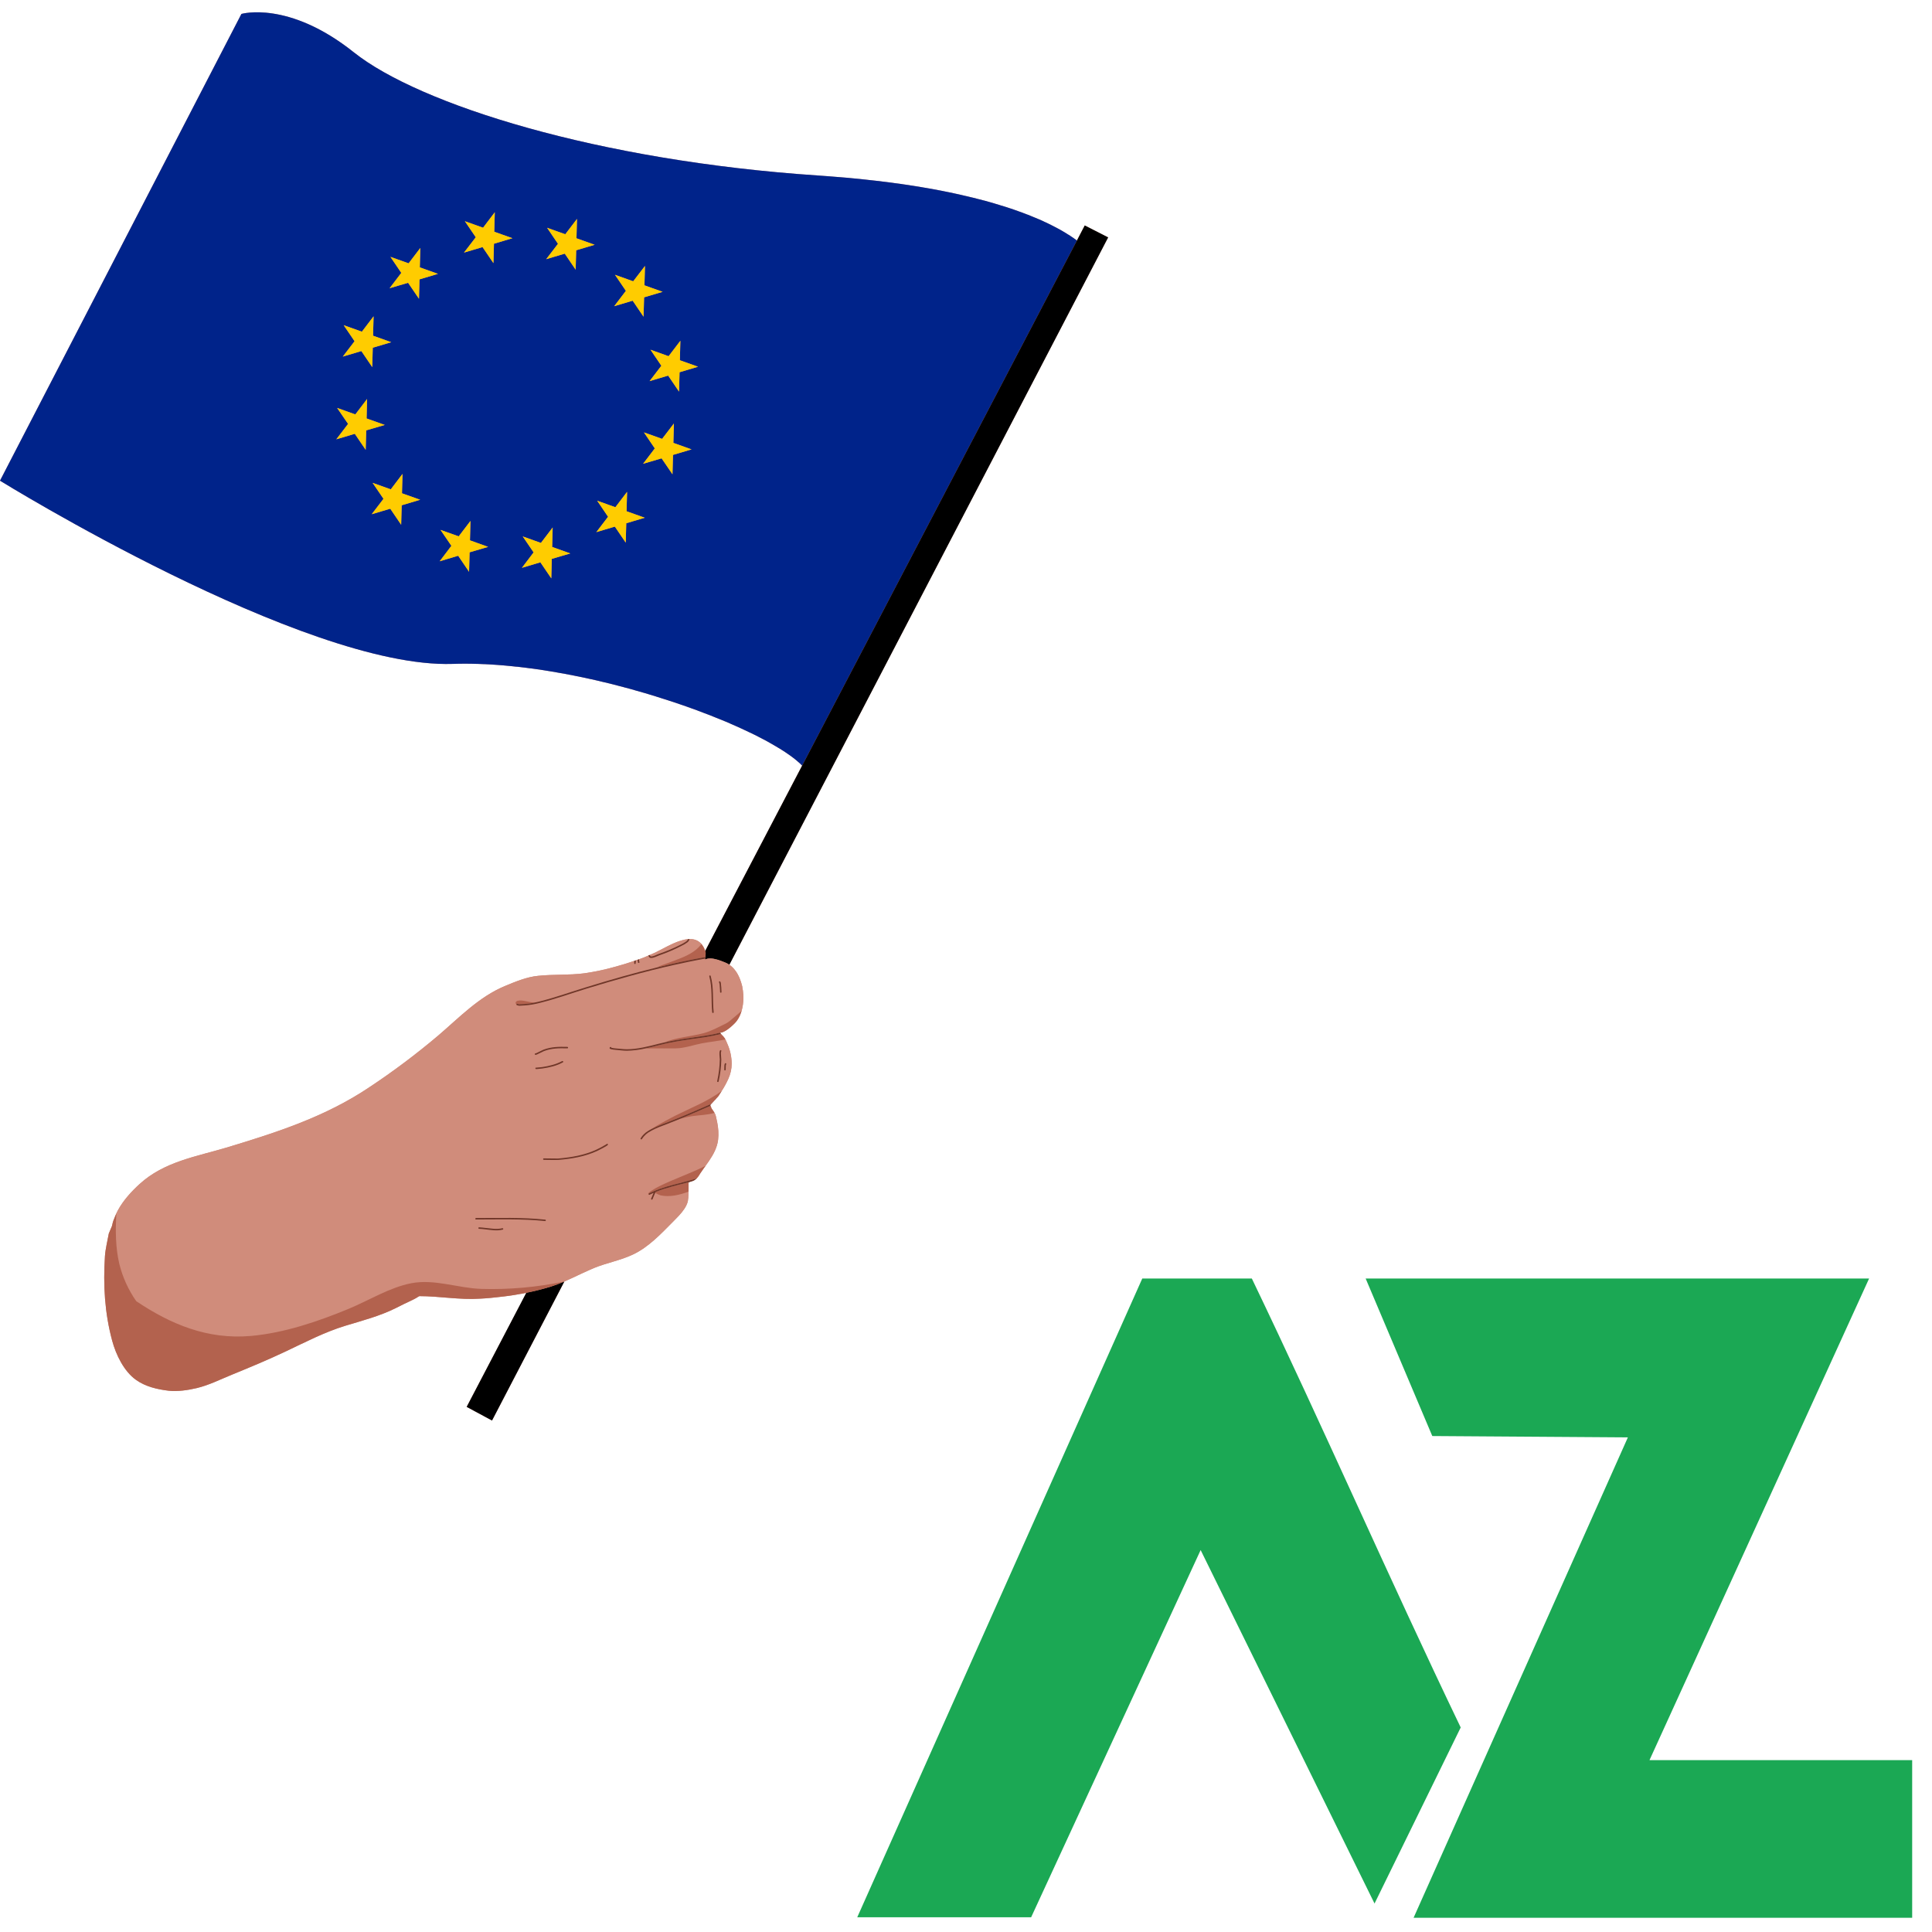
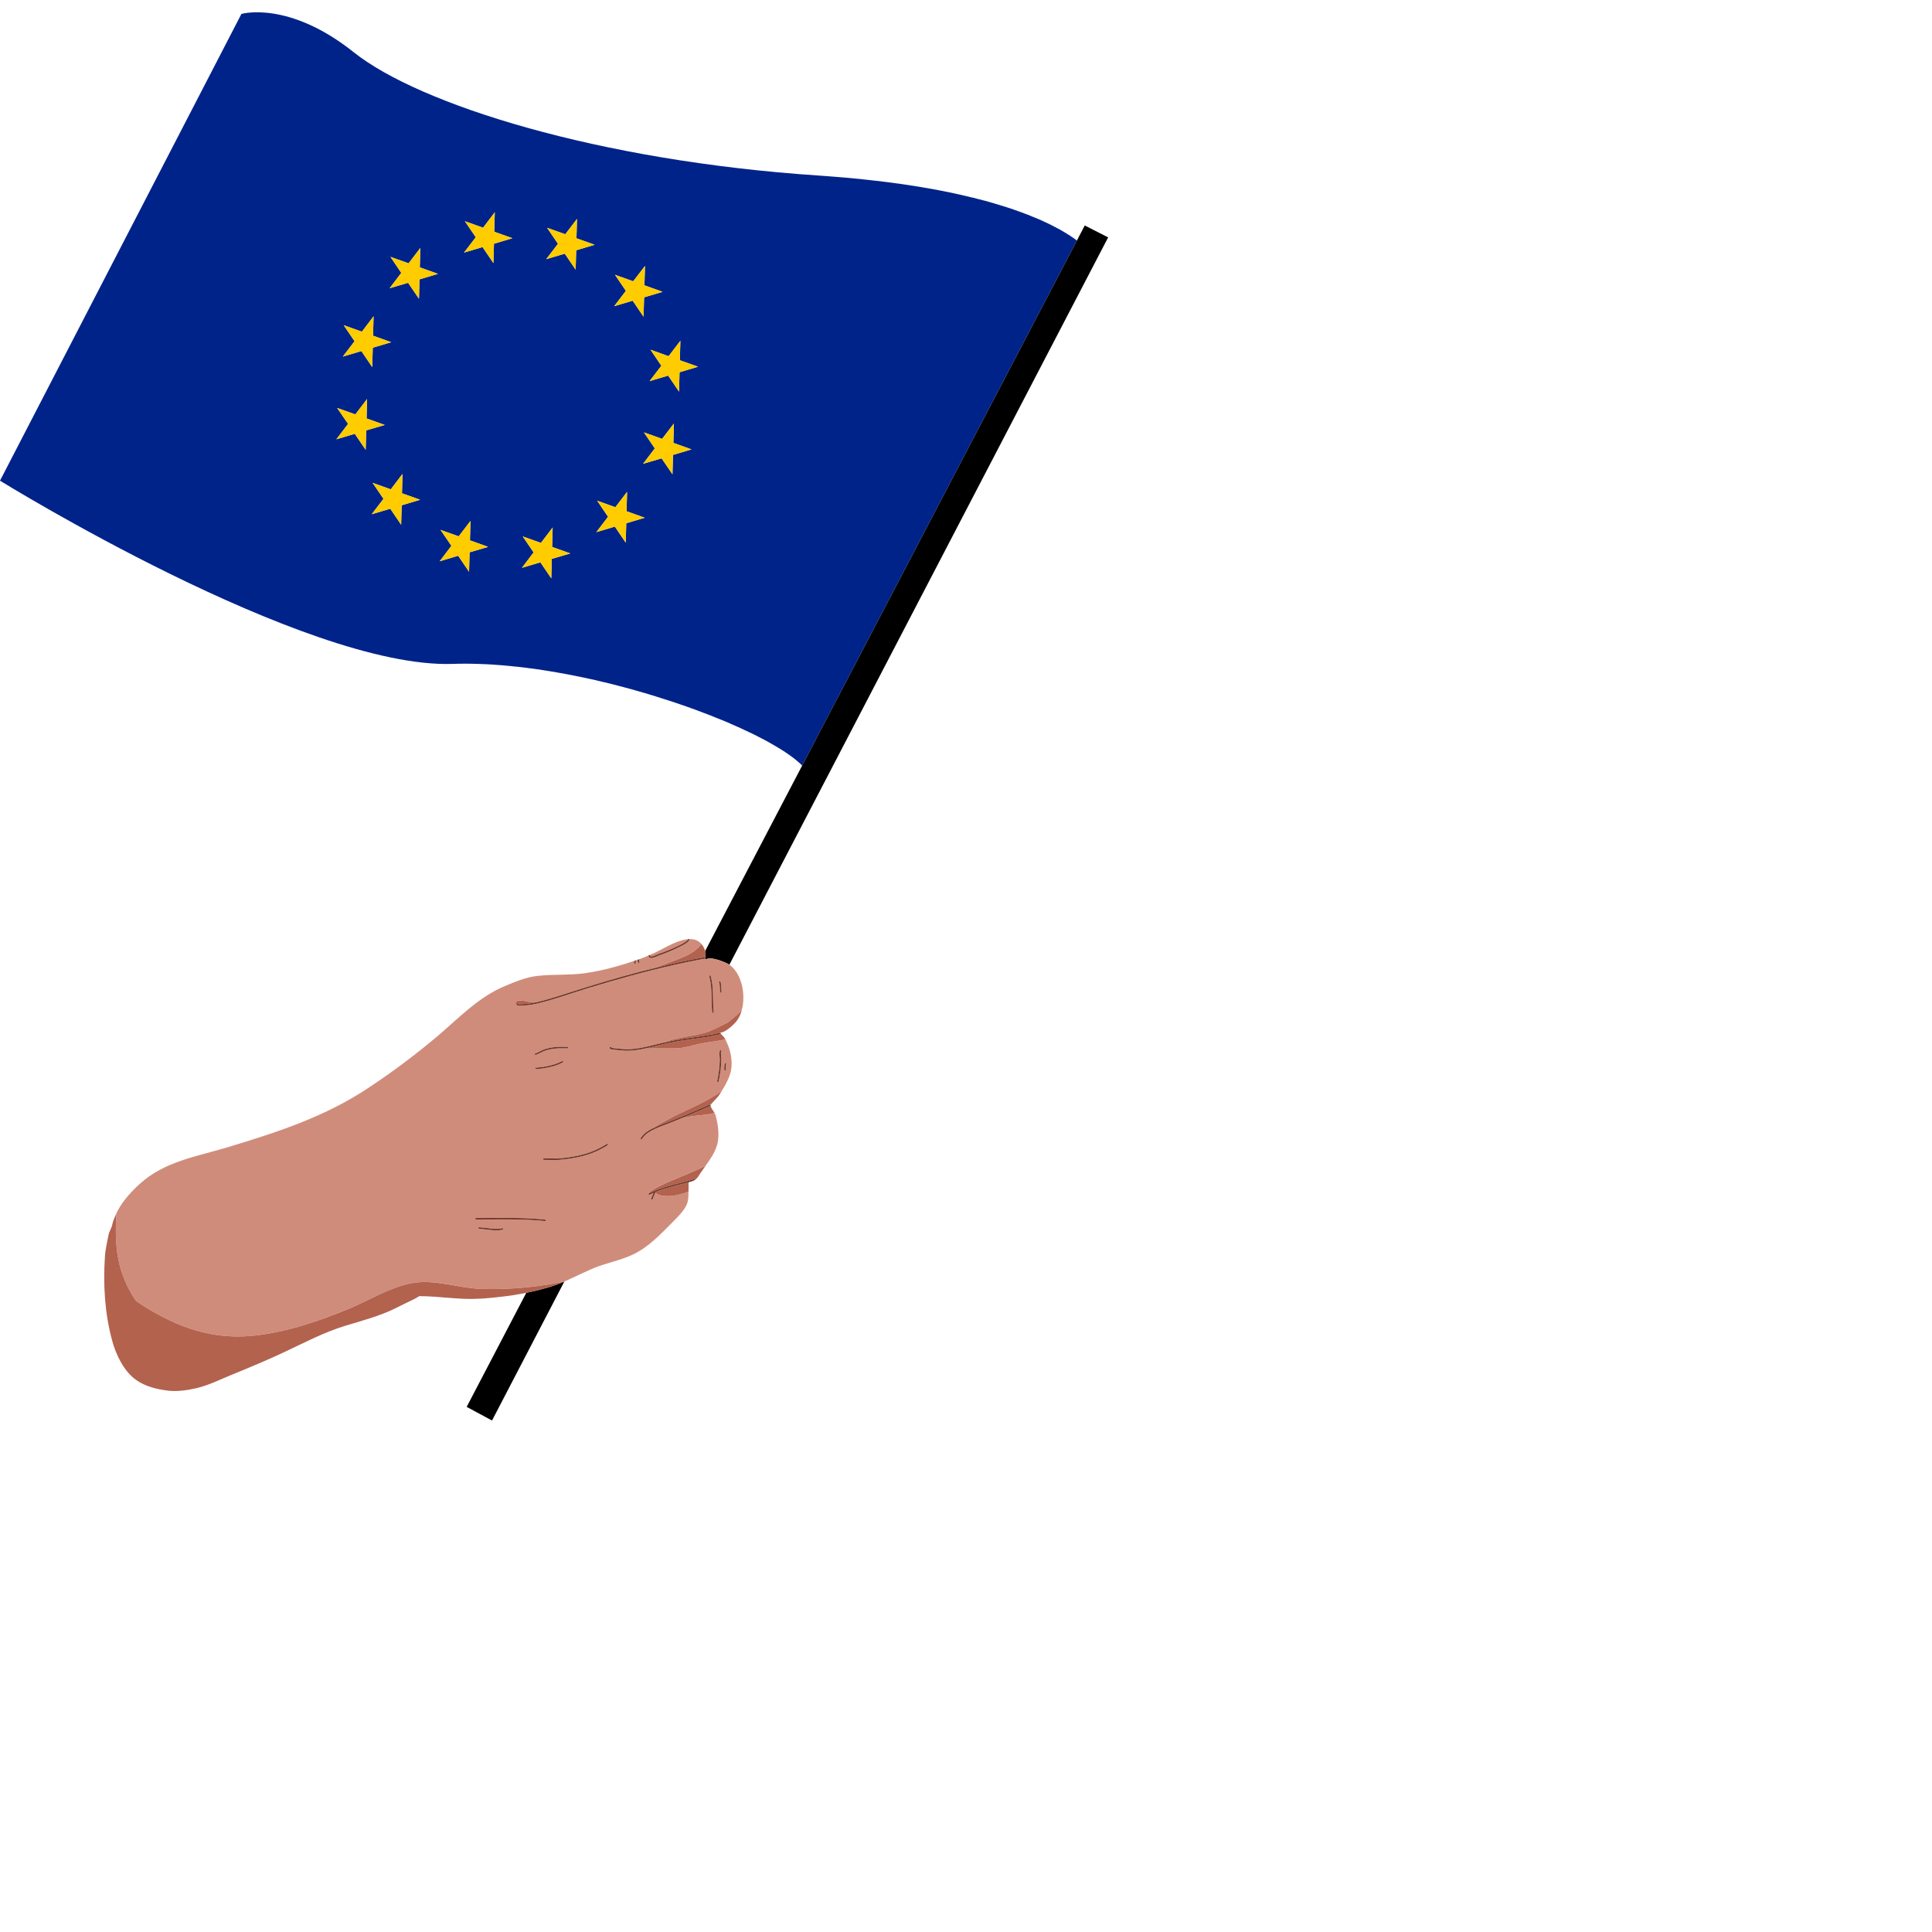
<svg xmlns="http://www.w3.org/2000/svg" width="135" zoomAndPan="magnify" viewBox="0 0 101.25 101.25" height="135" preserveAspectRatio="xMidYMid meet" version="1.0">
  <defs>
    <clipPath id="d0b9315e90">
-       <path d="M 44.668 67.004 L 77 67.004 L 77 100.504 L 44.668 100.504 Z M 44.668 67.004 " clip-rule="nonzero" />
-     </clipPath>
+       </clipPath>
    <clipPath id="0a85766813">
-       <path d="M 71 67.004 L 100.504 67.004 L 100.504 100.504 L 71 100.504 Z M 71 67.004 " clip-rule="nonzero" />
-     </clipPath>
+       </clipPath>
    <clipPath id="80be7a163e">
-       <path d="M 0 0 L 58.07 0 L 58.07 74.449 L 0 74.449 Z M 0 0 " clip-rule="nonzero" />
-     </clipPath>
+       </clipPath>
    <clipPath id="a06d48cb3f">
      <path d="M 24 11 L 58.07 11 L 58.07 74.449 L 24 74.449 Z M 24 11 " clip-rule="nonzero" />
    </clipPath>
  </defs>
  <g clip-path="url(#d0b9315e90)">
-     <path fill="#1ba854" d="M 76.551 90.531 C 72.785 82.691 69.371 74.844 65.605 67.004 L 59.863 67.004 L 44.926 100.477 L 54.039 100.477 L 62.922 81.234 L 72.035 99.758 Z M 76.551 90.531 " fill-opacity="1" fill-rule="nonzero" />
-   </g>
+     </g>
  <g clip-path="url(#0a85766813)">
    <path fill="#1ba854" d="M 97.953 67.004 L 86.445 92.242 C 91.035 92.242 95.621 92.242 100.211 92.242 L 100.211 100.504 C 91.492 100.504 82.801 100.504 74.082 100.504 L 85.312 75.328 L 75.062 75.258 L 71.57 67.004 " fill-opacity="1" fill-rule="nonzero" />
  </g>
  <g clip-path="url(#80be7a163e)">
    <path fill="#d08c7b" d="M 38.953 52.156 C 38.953 52.145 38.953 52.129 38.953 52.117 C 38.949 52.09 38.949 52.066 38.945 52.039 C 38.945 52.023 38.941 52.008 38.941 51.992 C 38.938 51.969 38.938 51.945 38.934 51.922 C 38.93 51.906 38.93 51.887 38.926 51.871 C 38.922 51.848 38.918 51.824 38.914 51.805 C 38.914 51.785 38.91 51.77 38.906 51.754 C 38.902 51.73 38.898 51.711 38.895 51.688 C 38.891 51.68 38.891 51.676 38.891 51.668 C 38.887 51.656 38.883 51.648 38.883 51.641 C 38.875 51.617 38.871 51.594 38.867 51.574 C 38.859 51.559 38.855 51.543 38.852 51.527 C 38.848 51.504 38.84 51.48 38.832 51.461 C 38.828 51.453 38.828 51.445 38.824 51.434 C 38.824 51.43 38.82 51.422 38.816 51.414 C 38.809 51.395 38.801 51.371 38.793 51.352 C 38.793 51.34 38.789 51.332 38.785 51.324 C 38.781 51.316 38.781 51.312 38.777 51.309 C 38.77 51.285 38.762 51.266 38.75 51.242 C 38.746 51.23 38.738 51.219 38.734 51.203 C 38.723 51.184 38.715 51.16 38.703 51.141 C 38.699 51.129 38.695 51.121 38.691 51.113 C 38.688 51.109 38.688 51.105 38.684 51.105 C 38.672 51.082 38.66 51.059 38.648 51.035 C 38.641 51.027 38.637 51.016 38.633 51.008 C 38.617 50.98 38.598 50.957 38.582 50.93 C 38.578 50.926 38.574 50.922 38.574 50.918 C 38.531 50.855 38.488 50.801 38.441 50.75 C 38.434 50.742 38.43 50.738 38.426 50.73 C 38.406 50.711 38.387 50.695 38.367 50.676 C 38.359 50.668 38.352 50.66 38.344 50.652 C 38.324 50.637 38.309 50.621 38.289 50.609 C 38.281 50.602 38.27 50.594 38.262 50.586 C 38.25 50.578 38.234 50.566 38.223 50.559 L 58.074 12.441 L 56.848 11.816 L 56.438 12.605 C 56.387 12.566 56.332 12.527 56.277 12.488 C 56.223 12.449 56.164 12.41 56.098 12.367 L 56.094 12.363 C 56.066 12.344 56.035 12.324 56.004 12.305 L 55.992 12.301 C 55.926 12.258 55.855 12.215 55.781 12.168 L 55.773 12.164 C 55.738 12.145 55.707 12.125 55.672 12.105 L 55.648 12.09 C 55.613 12.07 55.578 12.051 55.543 12.031 L 55.527 12.023 C 55.488 12 55.445 11.977 55.398 11.953 L 55.391 11.949 C 55.352 11.926 55.312 11.906 55.27 11.883 L 55.238 11.867 C 55.203 11.848 55.164 11.832 55.125 11.812 L 55.098 11.797 C 55.004 11.75 54.906 11.703 54.801 11.652 C 54.789 11.648 54.773 11.641 54.762 11.637 C 54.723 11.617 54.68 11.598 54.641 11.578 C 54.625 11.574 54.609 11.566 54.598 11.559 C 54.543 11.535 54.492 11.512 54.438 11.488 L 54.43 11.488 C 54.375 11.461 54.316 11.438 54.258 11.414 L 54.211 11.395 C 54.168 11.375 54.121 11.355 54.074 11.336 L 54.02 11.316 C 53.969 11.297 53.918 11.273 53.867 11.254 L 53.832 11.242 C 53.766 11.215 53.703 11.191 53.637 11.168 C 53.621 11.16 53.605 11.156 53.59 11.148 C 53.539 11.129 53.484 11.109 53.434 11.09 C 53.41 11.082 53.387 11.074 53.367 11.066 C 53.316 11.051 53.262 11.031 53.207 11.012 C 53.188 11.004 53.172 11 53.152 10.992 C 53.078 10.969 53.008 10.941 52.934 10.918 C 52.918 10.914 52.906 10.91 52.891 10.906 C 52.832 10.883 52.77 10.863 52.707 10.844 C 52.68 10.836 52.656 10.828 52.629 10.82 C 52.574 10.801 52.52 10.785 52.461 10.77 C 52.438 10.762 52.41 10.754 52.387 10.746 C 52.309 10.719 52.23 10.695 52.148 10.672 L 52.133 10.668 C 52.051 10.645 51.973 10.621 51.891 10.598 C 51.863 10.59 51.836 10.582 51.805 10.574 C 51.746 10.559 51.684 10.543 51.625 10.523 L 51.531 10.5 C 51.461 10.48 51.391 10.461 51.32 10.445 C 51.297 10.438 51.277 10.434 51.258 10.43 C 51.168 10.406 51.078 10.383 50.984 10.359 C 50.953 10.352 50.926 10.344 50.895 10.336 C 50.828 10.32 50.762 10.305 50.691 10.289 L 50.586 10.266 C 50.516 10.246 50.445 10.23 50.371 10.215 C 50.34 10.207 50.312 10.199 50.285 10.195 C 50.184 10.172 50.082 10.148 49.98 10.129 C 49.953 10.121 49.926 10.117 49.898 10.109 C 49.82 10.094 49.742 10.078 49.66 10.062 C 49.621 10.055 49.586 10.047 49.547 10.039 C 49.473 10.023 49.395 10.008 49.316 9.992 L 49.211 9.973 C 49.102 9.953 48.988 9.93 48.879 9.91 L 48.816 9.898 C 48.723 9.883 48.625 9.867 48.527 9.848 C 48.488 9.84 48.445 9.836 48.406 9.828 C 48.324 9.812 48.242 9.801 48.16 9.785 C 48.117 9.781 48.078 9.773 48.035 9.766 C 47.934 9.75 47.828 9.734 47.723 9.719 L 47.664 9.707 C 47.539 9.688 47.418 9.672 47.289 9.652 C 47.25 9.645 47.207 9.641 47.164 9.633 C 47.074 9.621 46.984 9.609 46.895 9.598 L 46.754 9.578 C 46.652 9.566 46.551 9.551 46.453 9.539 C 46.418 9.535 46.383 9.531 46.348 9.527 C 46.215 9.508 46.078 9.492 45.941 9.477 L 45.824 9.461 C 45.719 9.449 45.617 9.438 45.512 9.43 C 45.465 9.422 45.414 9.418 45.363 9.41 C 45.262 9.402 45.156 9.391 45.051 9.379 C 45.008 9.375 44.965 9.371 44.918 9.367 C 44.773 9.352 44.625 9.34 44.477 9.324 C 44.449 9.32 44.418 9.32 44.391 9.316 C 44.266 9.305 44.141 9.293 44.016 9.285 C 43.965 9.281 43.914 9.277 43.863 9.273 C 43.75 9.262 43.641 9.254 43.527 9.246 L 43.379 9.234 C 43.219 9.223 43.059 9.211 42.895 9.199 C 31.336 8.43 21.973 5.473 18.543 2.742 C 15.117 0.008 12.652 0.73 12.652 0.73 L 0 25.191 C 0 25.191 15.934 35.051 23.719 34.793 C 23.816 34.789 23.918 34.789 24.016 34.785 C 24.031 34.785 24.043 34.785 24.059 34.785 C 24.152 34.785 24.246 34.781 24.344 34.781 L 24.398 34.781 C 24.492 34.781 24.586 34.785 24.684 34.785 L 24.73 34.785 C 24.832 34.789 24.93 34.789 25.031 34.793 L 25.047 34.793 C 25.145 34.797 25.242 34.801 25.34 34.805 L 25.383 34.805 C 25.48 34.812 25.578 34.816 25.676 34.82 L 25.738 34.824 C 25.832 34.832 25.93 34.836 26.027 34.844 L 26.086 34.848 C 26.184 34.855 26.285 34.863 26.383 34.871 L 26.418 34.875 C 26.516 34.883 26.609 34.891 26.703 34.902 L 26.754 34.906 C 26.852 34.914 26.949 34.926 27.047 34.938 L 27.117 34.941 C 27.211 34.953 27.309 34.965 27.406 34.977 L 27.477 34.984 C 27.574 34.996 27.672 35.008 27.77 35.023 L 27.82 35.027 C 27.914 35.043 28.008 35.055 28.098 35.066 L 28.152 35.074 C 28.25 35.09 28.348 35.102 28.445 35.117 L 28.52 35.129 C 28.617 35.145 28.711 35.16 28.809 35.176 C 28.832 35.18 28.859 35.184 28.883 35.188 C 28.98 35.203 29.078 35.219 29.176 35.238 L 29.238 35.25 C 29.328 35.266 29.418 35.281 29.508 35.297 L 29.559 35.305 C 29.656 35.324 29.758 35.344 29.855 35.363 L 29.93 35.375 C 30.027 35.395 30.121 35.414 30.215 35.434 L 30.297 35.449 C 30.391 35.469 30.488 35.488 30.582 35.508 C 30.605 35.516 30.629 35.52 30.652 35.523 C 30.742 35.543 30.828 35.562 30.918 35.582 L 30.98 35.594 C 31.074 35.617 31.164 35.637 31.258 35.66 L 31.336 35.676 C 31.43 35.699 31.523 35.719 31.613 35.742 L 31.699 35.762 C 31.793 35.785 31.883 35.809 31.977 35.828 L 32.051 35.848 C 32.141 35.871 32.23 35.895 32.316 35.914 L 32.383 35.934 C 32.469 35.957 32.559 35.977 32.645 36 L 32.719 36.023 C 32.812 36.047 32.902 36.07 32.992 36.094 L 33.078 36.117 C 33.168 36.145 33.258 36.168 33.344 36.195 C 33.371 36.199 33.398 36.207 33.422 36.215 C 33.512 36.242 33.602 36.266 33.688 36.293 L 33.746 36.309 C 33.832 36.336 33.914 36.359 33.996 36.383 L 34.066 36.406 C 34.156 36.43 34.246 36.457 34.332 36.484 L 34.41 36.512 C 34.5 36.535 34.586 36.566 34.672 36.594 L 34.746 36.617 C 34.836 36.645 34.926 36.672 35.016 36.703 L 35.062 36.719 C 35.145 36.746 35.227 36.77 35.305 36.797 L 35.363 36.816 C 35.453 36.848 35.539 36.875 35.625 36.906 C 35.648 36.914 35.672 36.922 35.695 36.93 C 35.777 36.957 35.863 36.988 35.945 37.016 L 36.012 37.043 C 36.098 37.07 36.184 37.102 36.27 37.133 L 36.316 37.148 C 36.395 37.18 36.473 37.207 36.551 37.234 L 36.598 37.254 C 36.684 37.285 36.766 37.316 36.848 37.348 L 36.906 37.371 C 36.988 37.402 37.07 37.43 37.148 37.461 L 37.207 37.484 C 37.289 37.516 37.367 37.551 37.449 37.582 C 37.465 37.586 37.477 37.59 37.488 37.598 C 37.566 37.629 37.645 37.66 37.723 37.691 L 37.75 37.703 C 37.832 37.734 37.91 37.77 37.988 37.801 L 38.039 37.82 C 38.113 37.855 38.191 37.887 38.266 37.918 L 38.312 37.941 C 38.391 37.973 38.465 38.008 38.539 38.039 L 38.574 38.055 C 38.648 38.09 38.727 38.121 38.801 38.156 L 38.809 38.16 C 38.887 38.195 38.961 38.23 39.035 38.266 L 39.07 38.281 C 39.141 38.312 39.211 38.348 39.281 38.383 L 39.32 38.398 C 39.391 38.434 39.457 38.465 39.527 38.5 L 39.555 38.512 C 39.695 38.586 39.836 38.656 39.969 38.727 L 39.992 38.738 C 40.055 38.773 40.121 38.805 40.184 38.84 L 40.211 38.855 C 40.27 38.887 40.332 38.922 40.391 38.957 L 40.414 38.969 C 40.539 39.039 40.66 39.109 40.773 39.18 L 40.785 39.188 C 40.844 39.219 40.898 39.254 40.949 39.285 L 40.969 39.301 C 41.023 39.332 41.074 39.367 41.125 39.398 C 41.129 39.402 41.133 39.406 41.141 39.41 C 41.191 39.441 41.242 39.477 41.289 39.512 C 41.34 39.547 41.387 39.578 41.434 39.613 C 41.438 39.613 41.438 39.617 41.441 39.617 C 41.488 39.652 41.527 39.684 41.57 39.715 L 41.586 39.727 C 41.629 39.758 41.668 39.789 41.703 39.82 C 41.707 39.824 41.715 39.828 41.719 39.832 C 41.758 39.863 41.793 39.895 41.828 39.926 C 41.832 39.926 41.832 39.926 41.832 39.93 C 41.871 39.961 41.902 39.992 41.938 40.023 L 41.941 40.027 C 41.973 40.055 42.004 40.086 42.031 40.117 L 42.039 40.121 L 36.957 49.836 C 36.953 49.82 36.945 49.809 36.941 49.797 C 36.934 49.773 36.926 49.746 36.914 49.727 C 36.906 49.711 36.902 49.699 36.895 49.684 C 36.883 49.664 36.875 49.641 36.863 49.621 C 36.855 49.609 36.848 49.598 36.84 49.586 C 36.828 49.566 36.816 49.547 36.805 49.531 C 36.797 49.52 36.789 49.512 36.781 49.5 C 36.773 49.492 36.77 49.48 36.762 49.473 C 36.754 49.469 36.75 49.461 36.746 49.453 C 36.734 49.445 36.727 49.438 36.719 49.426 C 36.703 49.414 36.691 49.402 36.676 49.391 C 36.668 49.383 36.656 49.375 36.648 49.367 C 36.633 49.355 36.621 49.344 36.605 49.336 C 36.594 49.328 36.586 49.324 36.574 49.316 C 36.559 49.309 36.543 49.301 36.527 49.293 C 36.52 49.285 36.508 49.281 36.496 49.277 C 36.48 49.27 36.465 49.266 36.449 49.258 C 36.438 49.254 36.426 49.25 36.414 49.25 C 36.398 49.242 36.383 49.238 36.363 49.234 C 36.352 49.234 36.344 49.23 36.332 49.23 C 36.312 49.227 36.297 49.223 36.277 49.219 C 36.266 49.219 36.254 49.219 36.242 49.219 C 36.227 49.215 36.207 49.215 36.188 49.215 C 36.176 49.215 36.164 49.215 36.152 49.215 L 36.137 49.215 C 36.125 49.215 36.109 49.215 36.094 49.215 C 36.082 49.215 36.07 49.219 36.059 49.219 L 36.055 49.219 C 36.039 49.223 36.02 49.223 36 49.223 C 35.988 49.227 35.977 49.227 35.965 49.23 C 35.945 49.234 35.93 49.234 35.91 49.238 C 35.906 49.238 35.906 49.238 35.902 49.238 C 35.891 49.242 35.879 49.246 35.871 49.246 C 35.848 49.254 35.828 49.258 35.805 49.262 C 35.793 49.266 35.781 49.27 35.77 49.27 C 35.75 49.277 35.73 49.281 35.711 49.289 C 35.711 49.289 35.707 49.289 35.707 49.289 C 35.695 49.293 35.684 49.297 35.672 49.301 C 35.648 49.305 35.629 49.312 35.605 49.32 C 35.594 49.324 35.586 49.328 35.574 49.332 C 35.551 49.34 35.531 49.348 35.508 49.355 L 35.504 49.355 C 35.492 49.359 35.484 49.363 35.473 49.367 C 35.449 49.379 35.426 49.387 35.402 49.395 C 35.395 49.398 35.383 49.406 35.375 49.41 C 35.352 49.418 35.328 49.426 35.305 49.438 L 35.301 49.438 C 35.293 49.441 35.285 49.445 35.277 49.449 C 35.254 49.461 35.227 49.473 35.203 49.484 C 35.195 49.488 35.188 49.492 35.18 49.496 C 35.152 49.508 35.129 49.52 35.102 49.531 L 35.078 49.543 C 35.055 49.555 35.031 49.566 35.008 49.578 L 35.004 49.578 L 34.984 49.59 C 34.844 49.66 34.715 49.73 34.59 49.793 C 34.574 49.801 34.559 49.809 34.543 49.816 C 34.531 49.824 34.516 49.832 34.504 49.836 C 34.488 49.844 34.473 49.852 34.457 49.859 C 34.445 49.867 34.434 49.871 34.422 49.879 C 34.406 49.887 34.391 49.895 34.379 49.902 L 34.355 49.914 C 34.336 49.922 34.316 49.93 34.301 49.938 C 34.277 49.949 34.254 49.961 34.23 49.969 C 34.172 49.996 34.113 50.02 34.055 50.047 L 34.051 50.047 C 34.027 50.059 34.004 50.07 33.98 50.078 C 33.828 50.145 33.676 50.211 33.52 50.262 L 33.492 50.273 C 33.465 50.281 33.441 50.289 33.414 50.297 C 33.387 50.309 33.355 50.32 33.324 50.328 C 33.301 50.34 33.273 50.348 33.246 50.355 C 32.93 50.465 32.609 50.566 32.285 50.652 C 31.738 50.809 31.184 50.926 30.621 51.008 C 29.816 51.113 29.004 51.055 28.195 51.141 C 27.605 51.199 27.016 51.445 26.469 51.672 C 25.109 52.234 24.07 53.328 22.973 54.266 C 21.816 55.242 20.613 56.148 19.355 56.98 C 17.062 58.52 14.535 59.336 11.914 60.129 C 10.301 60.613 8.605 60.871 7.312 62.055 C 6.883 62.445 6.457 62.914 6.18 63.43 C 6.148 63.484 6.125 63.535 6.098 63.59 C 6.047 63.711 6 63.832 5.949 63.953 C 5.945 63.961 5.941 63.973 5.938 63.98 L 5.938 63.988 C 5.934 64 5.93 64.012 5.926 64.023 L 5.926 64.027 C 5.922 64.039 5.918 64.051 5.914 64.062 C 5.914 64.066 5.914 64.07 5.91 64.074 C 5.906 64.086 5.906 64.102 5.902 64.113 L 5.898 64.121 C 5.895 64.133 5.895 64.145 5.891 64.156 L 5.891 64.164 C 5.887 64.176 5.883 64.188 5.879 64.199 L 5.879 64.203 C 5.875 64.211 5.875 64.223 5.871 64.23 C 5.871 64.242 5.867 64.25 5.867 64.254 L 5.703 64.641 C 5.633 65.035 5.527 65.434 5.5 65.832 C 5.402 67.34 5.488 68.809 5.879 70.262 C 6.078 70.992 6.492 71.863 7.129 72.316 C 7.629 72.672 8.246 72.812 8.84 72.883 C 9.305 72.934 9.852 72.855 10.309 72.746 C 10.965 72.59 11.555 72.285 12.176 72.035 C 13.113 71.652 14.055 71.258 14.973 70.824 C 15.996 70.34 17.008 69.812 18.094 69.48 C 18.98 69.211 19.898 68.973 20.73 68.559 C 21.008 68.418 21.285 68.281 21.566 68.152 C 21.66 68.109 21.75 68.059 21.84 68.008 C 21.883 67.977 21.93 67.949 21.977 67.926 C 23.023 67.926 24.09 68.129 25.156 68.059 C 25.246 68.055 25.336 68.047 25.426 68.043 C 25.457 68.039 25.488 68.035 25.516 68.035 C 25.578 68.031 25.641 68.023 25.703 68.02 C 25.738 68.016 25.77 68.012 25.801 68.012 C 25.871 68.004 25.938 67.996 26.008 67.988 C 26.031 67.988 26.055 67.984 26.078 67.98 C 26.168 67.973 26.258 67.961 26.352 67.949 C 26.375 67.949 26.398 67.945 26.422 67.941 C 26.492 67.934 26.562 67.922 26.629 67.914 C 26.66 67.91 26.691 67.906 26.719 67.902 C 26.789 67.891 26.859 67.879 26.926 67.871 C 26.953 67.867 26.977 67.863 27 67.859 C 27.094 67.844 27.188 67.828 27.281 67.809 L 27.293 67.809 C 27.383 67.793 27.469 67.773 27.559 67.758 C 27.566 67.754 27.574 67.754 27.586 67.754 L 24.457 73.73 L 25.785 74.445 L 29.578 67.156 C 29.613 67.145 29.648 67.129 29.684 67.113 C 29.707 67.102 29.734 67.09 29.758 67.078 C 29.836 67.043 29.914 67.008 29.992 66.973 C 30.027 66.957 30.062 66.941 30.102 66.922 C 30.148 66.898 30.195 66.879 30.242 66.855 C 30.352 66.805 30.457 66.754 30.562 66.707 L 30.578 66.699 C 30.656 66.664 30.734 66.629 30.809 66.594 L 30.871 66.566 C 30.957 66.527 31.043 66.488 31.129 66.453 C 31.797 66.18 32.504 66.059 33.16 65.75 C 33.988 65.363 34.637 64.664 35.27 64.027 C 35.32 63.973 35.379 63.918 35.438 63.855 C 35.637 63.656 35.855 63.414 35.973 63.16 C 36.008 63.09 36.035 63.012 36.051 62.934 C 36.055 62.906 36.059 62.875 36.062 62.836 C 36.066 62.82 36.066 62.801 36.07 62.781 C 36.078 62.684 36.082 62.566 36.082 62.449 C 36.086 62.406 36.086 62.359 36.086 62.316 C 36.086 62.184 36.086 62.062 36.086 61.988 C 36.086 61.969 36.133 61.949 36.184 61.93 C 36.242 61.91 36.309 61.891 36.328 61.883 C 36.359 61.871 36.391 61.855 36.418 61.832 C 36.449 61.812 36.473 61.793 36.5 61.77 C 36.504 61.766 36.504 61.762 36.508 61.758 C 36.52 61.746 36.527 61.734 36.535 61.727 C 36.547 61.711 36.562 61.699 36.57 61.684 C 36.594 61.66 36.609 61.633 36.629 61.605 C 36.672 61.531 36.723 61.457 36.773 61.387 C 36.836 61.289 36.906 61.195 36.977 61.098 C 37.035 61.012 37.098 60.926 37.16 60.836 C 37.387 60.5 37.582 60.145 37.633 59.738 C 37.652 59.582 37.656 59.422 37.645 59.262 C 37.637 59.105 37.613 58.949 37.582 58.797 C 37.562 58.691 37.539 58.586 37.512 58.48 C 37.496 58.426 37.477 58.375 37.449 58.324 C 37.406 58.25 37.359 58.18 37.305 58.113 C 37.301 58.105 37.297 58.098 37.293 58.09 L 37.293 58.086 C 37.289 58.078 37.285 58.07 37.281 58.062 L 37.277 58.059 C 37.27 58.035 37.262 58.012 37.254 57.988 C 37.25 57.984 37.25 57.977 37.246 57.969 L 37.242 57.965 C 37.242 57.957 37.238 57.953 37.238 57.949 C 37.238 57.949 37.234 57.945 37.234 57.941 C 37.23 57.934 37.227 57.93 37.223 57.926 C 37.219 57.922 37.219 57.922 37.215 57.922 L 37.223 57.91 C 37.258 57.871 37.336 57.789 37.418 57.699 L 37.457 57.66 L 37.461 57.652 L 37.465 57.652 L 37.48 57.637 C 37.484 57.629 37.492 57.621 37.5 57.613 L 37.508 57.605 L 37.535 57.574 L 37.539 57.566 L 37.543 57.566 L 37.547 57.562 C 37.555 57.551 37.562 57.543 37.566 57.535 L 37.574 57.531 L 37.582 57.523 L 37.582 57.52 L 37.613 57.488 C 37.617 57.48 37.625 57.473 37.629 57.469 L 37.633 57.465 C 37.633 57.461 37.637 57.461 37.637 57.457 C 37.645 57.449 37.648 57.445 37.652 57.441 C 37.652 57.438 37.656 57.438 37.656 57.434 C 37.66 57.43 37.66 57.43 37.664 57.426 C 37.664 57.426 37.668 57.422 37.668 57.418 C 37.711 57.355 37.75 57.289 37.793 57.223 C 37.801 57.207 37.812 57.191 37.82 57.176 C 37.957 56.969 38.074 56.75 38.176 56.527 C 38.285 56.277 38.344 56.02 38.348 55.75 C 38.344 55.395 38.27 55.055 38.129 54.727 C 38.109 54.68 38.09 54.629 38.066 54.582 C 38.051 54.543 38.035 54.508 38.016 54.473 C 38.004 54.449 37.988 54.426 37.977 54.406 C 37.957 54.379 37.938 54.352 37.914 54.324 C 37.906 54.312 37.895 54.301 37.883 54.289 C 37.871 54.277 37.859 54.266 37.848 54.258 C 37.844 54.254 37.84 54.25 37.836 54.246 L 37.832 54.242 C 37.828 54.238 37.828 54.234 37.824 54.23 L 37.82 54.227 C 37.816 54.223 37.809 54.215 37.805 54.211 C 37.801 54.203 37.797 54.199 37.793 54.191 L 37.785 54.188 L 37.785 54.184 L 37.777 54.18 C 37.766 54.164 37.754 54.148 37.746 54.137 C 37.742 54.133 37.738 54.129 37.734 54.125 C 37.738 54.125 37.746 54.121 37.75 54.121 C 37.758 54.121 37.77 54.121 37.777 54.117 C 37.785 54.117 37.793 54.117 37.801 54.113 C 37.809 54.113 37.82 54.109 37.828 54.105 C 37.836 54.105 37.844 54.102 37.852 54.098 C 37.863 54.098 37.871 54.094 37.883 54.09 C 37.891 54.086 37.898 54.082 37.906 54.078 C 37.914 54.078 37.918 54.074 37.922 54.074 L 37.938 54.066 C 37.945 54.062 37.953 54.059 37.961 54.055 C 37.973 54.051 37.98 54.043 37.988 54.039 C 38 54.035 38.008 54.027 38.016 54.023 C 38.027 54.02 38.035 54.016 38.043 54.008 C 38.051 54.004 38.062 53.996 38.074 53.988 C 38.082 53.984 38.09 53.98 38.098 53.973 C 38.109 53.969 38.117 53.961 38.129 53.953 C 38.137 53.949 38.145 53.941 38.152 53.938 C 38.16 53.93 38.172 53.922 38.18 53.914 C 38.188 53.91 38.195 53.902 38.203 53.898 C 38.215 53.891 38.223 53.883 38.234 53.871 C 38.242 53.867 38.246 53.863 38.254 53.855 C 38.266 53.848 38.273 53.84 38.285 53.832 C 38.289 53.828 38.297 53.82 38.301 53.816 C 38.312 53.809 38.324 53.801 38.332 53.789 C 38.34 53.785 38.344 53.781 38.348 53.773 C 38.359 53.766 38.367 53.758 38.379 53.75 C 38.383 53.746 38.387 53.738 38.395 53.734 C 38.402 53.727 38.41 53.719 38.422 53.711 C 38.426 53.707 38.43 53.699 38.434 53.695 C 38.441 53.688 38.449 53.68 38.457 53.672 C 38.461 53.668 38.469 53.664 38.473 53.66 C 38.477 53.652 38.484 53.648 38.492 53.641 L 38.504 53.629 L 38.504 53.625 C 38.527 53.605 38.551 53.578 38.57 53.555 C 38.578 53.547 38.586 53.539 38.59 53.527 C 38.605 53.512 38.617 53.496 38.633 53.477 C 38.641 53.465 38.645 53.453 38.652 53.441 C 38.664 53.426 38.676 53.41 38.688 53.391 C 38.688 53.391 38.691 53.387 38.691 53.383 C 38.699 53.375 38.703 53.363 38.707 53.355 C 38.719 53.336 38.727 53.32 38.738 53.301 C 38.742 53.289 38.75 53.273 38.758 53.262 C 38.766 53.242 38.773 53.227 38.781 53.207 C 38.785 53.203 38.785 53.195 38.789 53.191 C 38.793 53.184 38.797 53.172 38.801 53.164 C 38.809 53.145 38.816 53.125 38.82 53.109 C 38.828 53.094 38.832 53.078 38.836 53.062 C 38.844 53.043 38.852 53.023 38.855 53.004 C 38.859 52.996 38.863 52.988 38.863 52.98 L 38.867 52.977 C 38.867 52.969 38.867 52.965 38.871 52.957 C 38.875 52.938 38.879 52.918 38.887 52.898 C 38.891 52.883 38.895 52.867 38.898 52.848 C 38.902 52.828 38.906 52.809 38.91 52.789 C 38.914 52.77 38.918 52.754 38.918 52.738 C 38.922 52.719 38.926 52.695 38.93 52.676 C 38.934 52.656 38.934 52.641 38.938 52.625 C 38.941 52.602 38.941 52.578 38.945 52.555 C 38.945 52.543 38.949 52.527 38.949 52.512 C 38.949 52.484 38.953 52.457 38.953 52.434 C 38.953 52.418 38.957 52.406 38.957 52.395 C 38.957 52.355 38.957 52.316 38.957 52.277 C 38.957 52.273 38.957 52.27 38.957 52.27 C 38.957 52.23 38.957 52.191 38.953 52.156 Z M 38.953 52.156 " fill-opacity="1" fill-rule="nonzero" />
  </g>
  <path fill="#00238a" d="M 25.801 68.008 C 25.77 68.012 25.734 68.016 25.703 68.02 C 25.734 68.016 25.77 68.012 25.801 68.008 Z M 26.008 67.988 C 26.031 67.988 26.055 67.984 26.078 67.98 C 26.055 67.984 26.031 67.988 26.008 67.988 Z M 26.348 67.949 C 26.371 67.945 26.398 67.945 26.422 67.941 C 26.398 67.945 26.371 67.949 26.348 67.949 Z M 27.293 67.809 L 27.277 67.809 Z M 26.996 67.859 C 26.973 67.863 26.949 67.863 26.926 67.867 C 26.949 67.867 26.973 67.863 26.996 67.859 Z M 26.629 67.914 C 26.66 67.91 26.688 67.906 26.719 67.902 C 26.688 67.906 26.66 67.91 26.629 67.914 Z M 34.98 49.59 L 35.004 49.578 Z M 35.176 49.496 C 35.184 49.492 35.191 49.488 35.199 49.484 C 35.191 49.488 35.184 49.492 35.176 49.496 Z M 35.078 49.543 L 35.102 49.531 Z M 35.301 49.438 C 35.293 49.441 35.285 49.445 35.277 49.449 C 35.285 49.445 35.293 49.441 35.301 49.438 Z M 34.352 49.914 C 34.336 49.922 34.316 49.93 34.301 49.938 C 34.316 49.93 34.336 49.922 34.352 49.914 Z M 34.375 49.902 C 34.391 49.895 34.406 49.887 34.422 49.879 C 34.406 49.887 34.391 49.895 34.375 49.902 Z M 25.516 68.035 C 25.484 68.035 25.457 68.039 25.426 68.043 C 25.457 68.039 25.484 68.035 25.516 68.035 Z M 34.59 49.793 C 34.574 49.801 34.559 49.809 34.543 49.816 C 34.559 49.809 34.574 49.801 34.59 49.793 Z M 34.457 49.859 C 34.473 49.852 34.488 49.844 34.504 49.836 C 34.488 49.844 34.473 49.852 34.457 49.859 Z M 38.285 53.828 C 38.273 53.84 38.262 53.848 38.254 53.855 C 38.262 53.848 38.273 53.84 38.285 53.828 Z M 38.098 53.973 C 38.105 53.965 38.117 53.957 38.125 53.953 C 38.117 53.957 38.105 53.965 38.098 53.973 Z M 38.203 53.895 C 38.211 53.887 38.223 53.879 38.234 53.871 C 38.223 53.879 38.211 53.887 38.203 53.895 Z M 38.148 53.934 C 38.16 53.93 38.168 53.922 38.18 53.914 C 38.168 53.922 38.16 53.93 38.148 53.934 Z M 37.988 54.039 C 37.996 54.031 38.008 54.027 38.016 54.023 C 38.008 54.027 37.996 54.035 37.988 54.039 Z M 38.07 53.988 C 38.062 53.996 38.051 54 38.043 54.008 C 38.051 54 38.062 53.996 38.07 53.988 Z M 35.371 49.41 C 35.383 49.402 35.391 49.398 35.402 49.395 C 35.391 49.398 35.383 49.406 35.371 49.41 Z M 38.348 53.773 C 38.359 53.766 38.367 53.758 38.379 53.746 C 38.367 53.758 38.359 53.766 38.348 53.773 Z M 38.332 53.789 C 38.32 53.797 38.312 53.805 38.301 53.816 C 38.312 53.805 38.32 53.797 38.332 53.789 Z M 37.934 54.066 C 37.941 54.062 37.953 54.055 37.961 54.051 C 37.953 54.059 37.941 54.062 37.934 54.066 Z M 30.562 66.707 L 30.578 66.699 Z M 30.812 66.594 L 30.875 66.566 Z M 30.102 66.922 C 30.148 66.898 30.195 66.879 30.242 66.855 C 30.195 66.879 30.148 66.898 30.102 66.922 Z M 29.992 66.973 C 29.914 67.008 29.836 67.043 29.758 67.078 C 29.836 67.043 29.914 67.008 29.992 66.973 Z M 37.781 54.184 L 37.777 54.176 Z M 37.801 54.113 C 37.793 54.113 37.785 54.117 37.777 54.117 C 37.785 54.117 37.793 54.113 37.801 54.113 Z M 37.883 54.09 C 37.891 54.086 37.898 54.082 37.906 54.078 C 37.898 54.082 37.891 54.086 37.883 54.09 Z M 37.828 54.105 C 37.836 54.102 37.844 54.102 37.852 54.098 C 37.844 54.102 37.836 54.102 37.828 54.105 Z M 35.77 49.27 C 35.781 49.27 35.793 49.266 35.805 49.262 C 35.793 49.266 35.781 49.27 35.77 49.27 Z M 37.246 57.969 C 37.246 57.969 37.246 57.965 37.242 57.965 Z M 37.293 58.086 C 37.289 58.078 37.285 58.07 37.281 58.062 C 37.285 58.07 37.289 58.078 37.293 58.086 Z M 37.508 57.605 L 37.5 57.613 L 37.465 57.652 L 37.461 57.652 C 37.363 57.758 37.266 57.863 37.223 57.91 C 37.277 57.852 37.43 57.691 37.539 57.566 L 37.535 57.57 C 37.527 57.582 37.516 57.594 37.508 57.605 Z M 38.391 53.734 C 38.402 53.727 38.41 53.719 38.418 53.707 C 38.41 53.719 38.402 53.727 38.391 53.734 Z M 37.266 58.02 L 37.266 58.027 C 37.27 58.039 37.273 58.047 37.277 58.055 L 37.277 58.059 C 37.27 58.035 37.262 58.012 37.254 57.988 L 37.258 58 C 37.258 58.008 37.262 58.012 37.266 58.02 Z M 37.293 58.09 C 37.297 58.098 37.301 58.105 37.305 58.113 C 37.301 58.105 37.297 58.098 37.293 58.09 Z M 36.957 49.836 C 36.953 49.82 36.945 49.809 36.941 49.797 C 36.945 49.809 36.953 49.82 36.957 49.836 Z M 38.262 50.586 C 38.246 50.578 38.234 50.566 38.223 50.559 C 38.234 50.57 38.246 50.578 38.262 50.586 Z M 29.578 67.156 C 29.613 67.145 29.648 67.129 29.684 67.113 C 29.648 67.129 29.613 67.141 29.578 67.156 Z M 27.555 67.758 C 27.566 67.754 27.574 67.754 27.582 67.75 L 24.457 73.73 L 27.582 67.75 C 27.574 67.754 27.566 67.754 27.555 67.758 Z M 37.656 57.434 C 37.66 57.426 37.664 57.422 37.668 57.418 C 37.664 57.422 37.66 57.426 37.656 57.434 Z M 35.473 49.367 C 35.484 49.363 35.492 49.359 35.504 49.355 C 35.492 49.359 35.484 49.363 35.473 49.367 Z M 37.613 57.484 L 37.613 57.488 C 37.617 57.48 37.625 57.473 37.633 57.465 L 37.629 57.469 C 37.625 57.473 37.617 57.48 37.613 57.484 Z M 37.824 54.23 C 37.824 54.234 37.828 54.238 37.832 54.238 C 37.828 54.238 37.824 54.234 37.824 54.23 Z M 37.637 57.457 C 37.645 57.449 37.648 57.445 37.652 57.438 L 37.652 57.441 C 37.648 57.445 37.645 57.449 37.637 57.457 Z M 37.793 54.191 L 37.789 54.191 C 37.797 54.195 37.801 54.203 37.805 54.207 L 37.797 54.199 Z M 37.547 57.559 L 37.543 57.562 C 37.555 57.551 37.562 57.539 37.574 57.531 Z M 37.582 57.52 L 37.582 57.523 C 37.59 57.512 37.598 57.504 37.605 57.496 L 37.602 57.496 Z M 37.73 54.121 C 37.738 54.121 37.742 54.121 37.75 54.121 C 37.742 54.121 37.738 54.121 37.73 54.121 Z M 36.094 49.215 C 36.082 49.215 36.07 49.219 36.059 49.219 C 36.07 49.219 36.082 49.215 36.094 49.215 Z M 35.965 49.23 C 35.977 49.227 35.988 49.227 36 49.223 C 35.988 49.227 35.977 49.227 35.965 49.23 Z M 36.277 49.219 C 36.266 49.219 36.254 49.219 36.242 49.219 C 36.254 49.219 36.266 49.219 36.277 49.219 Z M 35.867 49.246 C 35.879 49.246 35.891 49.242 35.902 49.238 C 35.891 49.242 35.879 49.246 35.867 49.246 Z M 36.895 49.684 C 36.902 49.695 36.91 49.711 36.914 49.723 C 36.906 49.711 36.902 49.695 36.895 49.684 Z M 35.574 49.332 C 35.582 49.328 35.594 49.324 35.605 49.32 C 35.594 49.324 35.582 49.328 35.574 49.332 Z M 37.805 54.211 C 37.809 54.215 37.816 54.219 37.82 54.227 L 37.82 54.223 C 37.812 54.219 37.809 54.215 37.805 54.211 Z M 35.703 49.289 C 35.695 49.293 35.684 49.297 35.672 49.301 C 35.684 49.297 35.695 49.293 35.703 49.289 Z M 36.152 49.215 C 36.164 49.215 36.176 49.215 36.188 49.215 C 36.176 49.215 36.164 49.215 36.152 49.215 Z M 36.805 49.531 C 36.797 49.52 36.789 49.512 36.781 49.5 C 36.789 49.512 36.797 49.52 36.805 49.531 Z M 36.719 49.426 C 36.727 49.438 36.734 49.445 36.746 49.453 C 36.734 49.445 36.727 49.438 36.715 49.426 Z M 36.84 49.586 C 36.848 49.598 36.855 49.609 36.863 49.621 C 36.855 49.609 36.848 49.598 36.84 49.586 Z M 36.676 49.387 C 36.668 49.379 36.656 49.375 36.648 49.367 C 36.656 49.375 36.668 49.379 36.676 49.387 Z M 36.527 49.289 C 36.52 49.285 36.508 49.281 36.496 49.277 C 36.508 49.281 36.52 49.285 36.527 49.289 Z M 36.574 49.316 C 36.586 49.32 36.594 49.328 36.605 49.336 C 36.594 49.328 36.586 49.32 36.574 49.316 Z M 36.449 49.258 C 36.438 49.254 36.426 49.25 36.414 49.25 C 36.426 49.25 36.438 49.254 36.449 49.258 Z M 36.363 49.234 C 36.352 49.23 36.344 49.23 36.332 49.227 C 36.34 49.23 36.352 49.23 36.363 49.234 Z M 37.234 57.941 L 37.234 57.938 Z M 38.957 52.266 C 38.957 52.23 38.957 52.191 38.953 52.156 C 38.957 52.191 38.957 52.23 38.957 52.266 Z M 38.957 52.273 C 38.957 52.312 38.957 52.352 38.953 52.391 C 38.957 52.352 38.957 52.312 38.957 52.273 Z M 38.934 51.922 C 38.938 51.945 38.938 51.969 38.941 51.992 C 38.938 51.969 38.938 51.945 38.934 51.922 Z M 38.949 52.508 C 38.949 52.484 38.953 52.457 38.953 52.43 C 38.953 52.457 38.949 52.484 38.949 52.508 Z M 38.953 52.117 C 38.949 52.09 38.949 52.066 38.945 52.039 C 38.949 52.066 38.949 52.09 38.953 52.117 Z M 38.938 52.625 C 38.938 52.602 38.941 52.578 38.941 52.555 C 38.941 52.578 38.938 52.602 38.938 52.625 Z M 38.926 51.871 C 38.922 51.848 38.918 51.828 38.914 51.805 C 38.918 51.824 38.922 51.852 38.926 51.871 Z M 38.836 53.062 C 38.844 53.043 38.848 53.023 38.855 53.004 C 38.848 53.023 38.844 53.043 38.836 53.062 Z M 38.82 53.105 C 38.812 53.125 38.805 53.145 38.797 53.16 C 38.805 53.145 38.812 53.125 38.82 53.105 Z M 38.91 52.785 C 38.906 52.809 38.902 52.828 38.895 52.848 C 38.902 52.828 38.906 52.809 38.91 52.785 Z M 38.867 52.957 C 38.875 52.938 38.879 52.918 38.883 52.898 C 38.879 52.918 38.875 52.938 38.867 52.957 Z M 38.781 53.207 C 38.773 53.223 38.766 53.242 38.754 53.258 C 38.766 53.242 38.773 53.223 38.781 53.207 Z M 38.633 51.008 C 38.617 50.98 38.598 50.957 38.582 50.93 C 38.598 50.957 38.617 50.98 38.633 51.008 Z M 38.684 51.105 C 38.672 51.082 38.66 51.059 38.648 51.035 C 38.66 51.059 38.672 51.082 38.684 51.105 Z M 38.441 50.75 C 38.488 50.801 38.531 50.859 38.574 50.918 C 38.531 50.859 38.488 50.801 38.441 50.75 Z M 38.367 50.676 C 38.387 50.695 38.406 50.715 38.426 50.734 C 38.406 50.715 38.387 50.695 38.367 50.676 Z M 38.344 50.656 C 38.324 50.641 38.309 50.625 38.289 50.609 C 38.309 50.625 38.324 50.641 38.344 50.656 Z M 38.777 51.309 C 38.77 51.285 38.762 51.266 38.75 51.242 C 38.762 51.266 38.77 51.285 38.777 51.309 Z M 38.832 51.461 C 38.84 51.48 38.848 51.504 38.852 51.527 C 38.844 51.504 38.84 51.48 38.832 51.461 Z M 38.863 51.574 C 38.871 51.594 38.875 51.617 38.883 51.641 C 38.875 51.617 38.871 51.594 38.863 51.574 Z M 38.895 51.688 C 38.898 51.711 38.902 51.734 38.906 51.754 C 38.902 51.73 38.898 51.711 38.891 51.688 Z M 38.793 51.352 C 38.801 51.371 38.809 51.395 38.816 51.414 C 38.809 51.395 38.801 51.371 38.793 51.352 Z M 38.734 51.203 C 38.723 51.184 38.715 51.16 38.703 51.141 C 38.715 51.16 38.723 51.184 38.734 51.203 Z M 38.93 52.672 C 38.926 52.695 38.922 52.715 38.918 52.738 C 38.922 52.715 38.926 52.695 38.93 52.672 Z M 38.57 53.555 C 38.547 53.578 38.527 53.602 38.504 53.625 C 38.527 53.602 38.547 53.578 38.57 53.555 Z M 38.629 53.477 C 38.617 53.492 38.605 53.512 38.59 53.527 C 38.602 53.512 38.617 53.492 38.629 53.477 Z M 38.707 53.352 C 38.719 53.336 38.727 53.32 38.734 53.301 C 38.727 53.32 38.715 53.336 38.707 53.352 Z M 38.434 53.695 C 38.441 53.688 38.449 53.68 38.457 53.672 C 38.449 53.68 38.441 53.688 38.434 53.695 Z M 38.488 53.641 C 38.484 53.648 38.477 53.652 38.469 53.66 C 38.477 53.652 38.484 53.648 38.488 53.641 Z M 38.652 53.441 C 38.664 53.426 38.676 53.41 38.688 53.391 C 38.676 53.406 38.664 53.426 38.652 53.441 Z M 0 25.191 L 12.652 0.73 C 12.652 0.73 15.117 0.008 18.543 2.742 C 21.973 5.473 31.336 8.43 42.895 9.199 C 43.059 9.211 43.219 9.223 43.379 9.234 L 43.527 9.246 C 43.641 9.254 43.75 9.262 43.863 9.273 C 43.914 9.277 43.965 9.281 44.016 9.285 C 44.141 9.297 44.266 9.305 44.391 9.316 C 44.418 9.32 44.449 9.32 44.477 9.324 C 44.625 9.34 44.773 9.352 44.922 9.367 C 44.965 9.371 45.008 9.375 45.051 9.379 C 45.156 9.391 45.262 9.402 45.363 9.414 C 45.414 9.418 45.465 9.422 45.512 9.43 C 45.617 9.441 45.719 9.453 45.824 9.465 L 45.941 9.477 C 46.078 9.492 46.215 9.508 46.348 9.527 C 46.383 9.531 46.418 9.535 46.453 9.539 C 46.555 9.551 46.652 9.566 46.754 9.578 L 46.895 9.598 C 46.984 9.609 47.074 9.621 47.164 9.633 C 47.207 9.641 47.25 9.645 47.289 9.652 C 47.418 9.672 47.539 9.688 47.664 9.707 L 47.727 9.719 C 47.828 9.734 47.934 9.75 48.035 9.766 C 48.078 9.773 48.117 9.781 48.16 9.785 C 48.242 9.801 48.324 9.812 48.406 9.828 C 48.445 9.836 48.488 9.84 48.527 9.848 C 48.625 9.867 48.723 9.883 48.816 9.898 L 48.879 9.91 C 48.988 9.93 49.102 9.953 49.211 9.973 L 49.316 9.992 C 49.395 10.008 49.473 10.023 49.547 10.039 C 49.586 10.047 49.621 10.055 49.66 10.062 C 49.742 10.078 49.82 10.094 49.898 10.109 C 49.926 10.117 49.953 10.121 49.98 10.129 C 50.082 10.152 50.184 10.172 50.285 10.195 C 50.312 10.203 50.344 10.207 50.371 10.215 C 50.445 10.23 50.516 10.246 50.586 10.266 L 50.691 10.289 C 50.762 10.305 50.828 10.32 50.895 10.34 C 50.926 10.344 50.953 10.352 50.984 10.359 C 51.078 10.383 51.168 10.406 51.258 10.43 C 51.281 10.434 51.297 10.438 51.32 10.445 C 51.391 10.465 51.461 10.48 51.531 10.5 L 51.625 10.523 C 51.684 10.543 51.746 10.559 51.805 10.574 C 51.836 10.582 51.863 10.59 51.891 10.598 C 51.973 10.621 52.051 10.645 52.133 10.668 L 52.152 10.676 C 52.23 10.699 52.309 10.723 52.387 10.746 C 52.41 10.754 52.438 10.762 52.461 10.77 C 52.52 10.785 52.574 10.805 52.629 10.82 C 52.656 10.828 52.68 10.836 52.707 10.844 C 52.77 10.863 52.832 10.887 52.895 10.906 C 52.906 10.91 52.918 10.914 52.934 10.918 C 53.008 10.945 53.078 10.969 53.152 10.992 C 53.172 11 53.191 11.008 53.207 11.012 C 53.262 11.031 53.316 11.051 53.367 11.07 C 53.387 11.078 53.41 11.086 53.434 11.094 C 53.484 11.113 53.539 11.129 53.59 11.148 C 53.605 11.156 53.621 11.16 53.637 11.168 C 53.703 11.191 53.77 11.215 53.832 11.242 L 53.867 11.254 C 53.918 11.277 53.969 11.297 54.02 11.316 L 54.074 11.34 C 54.121 11.355 54.168 11.375 54.211 11.395 L 54.258 11.414 C 54.316 11.438 54.375 11.461 54.434 11.488 L 54.438 11.488 C 54.492 11.512 54.543 11.535 54.598 11.559 C 54.609 11.566 54.625 11.574 54.641 11.578 C 54.68 11.598 54.723 11.617 54.762 11.637 C 54.773 11.641 54.789 11.648 54.801 11.652 C 54.906 11.703 55.004 11.75 55.098 11.797 L 55.125 11.812 C 55.164 11.832 55.203 11.852 55.238 11.871 L 55.27 11.887 C 55.312 11.906 55.352 11.926 55.391 11.949 L 55.398 11.953 C 55.445 11.977 55.488 12 55.531 12.023 L 55.543 12.031 C 55.578 12.051 55.613 12.07 55.648 12.09 L 55.672 12.105 C 55.707 12.125 55.738 12.145 55.773 12.164 L 55.781 12.168 C 55.855 12.215 55.926 12.258 55.992 12.301 L 56.004 12.305 C 56.035 12.324 56.066 12.344 56.094 12.363 L 56.098 12.367 C 56.164 12.41 56.223 12.449 56.277 12.488 C 56.332 12.527 56.387 12.566 56.438 12.605 L 42.039 40.121 L 42.031 40.117 C 42.004 40.086 41.973 40.055 41.941 40.027 L 41.938 40.023 C 41.902 39.992 41.871 39.961 41.832 39.93 C 41.832 39.926 41.832 39.926 41.828 39.926 C 41.793 39.895 41.758 39.863 41.719 39.832 C 41.715 39.828 41.707 39.824 41.703 39.82 C 41.668 39.789 41.629 39.758 41.586 39.727 L 41.57 39.715 C 41.531 39.684 41.488 39.648 41.441 39.617 C 41.438 39.617 41.438 39.613 41.434 39.613 C 41.387 39.578 41.34 39.543 41.289 39.512 C 41.242 39.477 41.191 39.441 41.141 39.41 C 41.133 39.406 41.129 39.402 41.125 39.398 C 41.074 39.367 41.023 39.332 40.969 39.301 L 40.949 39.285 C 40.898 39.254 40.844 39.219 40.785 39.188 L 40.773 39.18 C 40.66 39.109 40.539 39.039 40.414 38.969 L 40.391 38.957 C 40.332 38.922 40.273 38.887 40.211 38.855 L 40.184 38.84 C 40.121 38.805 40.055 38.773 39.992 38.738 L 39.969 38.727 C 39.836 38.656 39.695 38.586 39.555 38.512 L 39.527 38.5 C 39.457 38.465 39.391 38.434 39.32 38.398 L 39.281 38.383 C 39.211 38.348 39.141 38.312 39.07 38.281 L 39.035 38.266 C 38.961 38.23 38.887 38.195 38.809 38.16 L 38.801 38.156 C 38.727 38.121 38.648 38.086 38.574 38.055 L 38.539 38.039 C 38.465 38.008 38.391 37.973 38.312 37.941 L 38.266 37.918 C 38.191 37.887 38.113 37.855 38.039 37.82 L 37.992 37.801 C 37.91 37.77 37.832 37.734 37.75 37.703 L 37.723 37.691 C 37.645 37.66 37.566 37.629 37.488 37.598 C 37.477 37.59 37.465 37.586 37.449 37.582 C 37.371 37.547 37.289 37.516 37.207 37.484 L 37.148 37.461 C 37.07 37.43 36.988 37.398 36.906 37.371 L 36.848 37.348 C 36.766 37.316 36.684 37.285 36.598 37.254 L 36.551 37.234 C 36.473 37.207 36.395 37.18 36.316 37.148 L 36.27 37.133 C 36.184 37.102 36.098 37.07 36.012 37.039 L 35.945 37.016 C 35.863 36.988 35.777 36.957 35.695 36.93 C 35.672 36.922 35.648 36.914 35.625 36.906 C 35.539 36.875 35.453 36.848 35.363 36.816 L 35.305 36.797 C 35.227 36.77 35.145 36.746 35.062 36.719 L 35.016 36.703 C 34.926 36.672 34.836 36.645 34.746 36.617 L 34.672 36.594 C 34.586 36.566 34.5 36.539 34.414 36.512 L 34.332 36.484 C 34.246 36.457 34.156 36.43 34.07 36.406 L 33.996 36.383 C 33.914 36.359 33.832 36.336 33.75 36.309 L 33.688 36.293 C 33.602 36.266 33.512 36.242 33.422 36.215 C 33.398 36.207 33.371 36.199 33.344 36.195 C 33.258 36.168 33.168 36.145 33.078 36.117 L 32.992 36.094 C 32.902 36.07 32.812 36.047 32.723 36.023 L 32.645 36 C 32.559 35.977 32.469 35.957 32.383 35.934 L 32.316 35.914 C 32.23 35.895 32.141 35.871 32.055 35.848 L 31.977 35.828 C 31.883 35.809 31.793 35.785 31.699 35.762 L 31.613 35.742 C 31.523 35.719 31.43 35.699 31.336 35.676 L 31.258 35.656 C 31.164 35.637 31.074 35.617 30.98 35.594 L 30.918 35.582 C 30.828 35.562 30.742 35.543 30.652 35.523 C 30.629 35.52 30.605 35.516 30.582 35.508 C 30.488 35.488 30.391 35.469 30.297 35.449 L 30.215 35.434 C 30.121 35.414 30.027 35.395 29.93 35.375 L 29.855 35.363 C 29.758 35.344 29.66 35.324 29.562 35.305 L 29.512 35.297 C 29.418 35.281 29.328 35.266 29.238 35.25 L 29.176 35.238 C 29.078 35.219 28.98 35.203 28.883 35.188 C 28.859 35.184 28.832 35.18 28.809 35.176 C 28.711 35.16 28.617 35.145 28.52 35.129 L 28.445 35.117 C 28.348 35.102 28.25 35.09 28.152 35.074 L 28.102 35.066 C 28.008 35.055 27.914 35.043 27.82 35.027 L 27.77 35.023 C 27.672 35.008 27.574 34.996 27.477 34.984 L 27.406 34.977 C 27.309 34.965 27.215 34.953 27.117 34.941 L 27.047 34.938 C 26.949 34.926 26.852 34.914 26.754 34.906 L 26.707 34.902 C 26.609 34.891 26.516 34.883 26.418 34.875 L 26.383 34.871 C 26.285 34.863 26.184 34.855 26.086 34.848 L 26.027 34.844 C 25.93 34.836 25.832 34.832 25.738 34.824 L 25.676 34.82 C 25.578 34.816 25.48 34.812 25.383 34.805 L 25.34 34.805 C 25.242 34.801 25.145 34.797 25.047 34.793 L 25.031 34.793 C 24.93 34.789 24.832 34.789 24.73 34.785 L 24.684 34.785 C 24.586 34.785 24.492 34.781 24.398 34.781 L 24.344 34.781 C 24.246 34.781 24.152 34.785 24.059 34.785 C 24.043 34.785 24.031 34.785 24.016 34.785 C 23.918 34.789 23.82 34.789 23.719 34.793 C 15.934 35.051 0 25.191 0 25.191 Z M 34.316 23.5 L 33.703 24.305 L 34.672 24.02 L 35.242 24.855 L 35.27 23.84 L 36.242 23.551 L 35.289 23.211 L 35.316 22.195 L 34.699 23 L 33.746 22.66 Z M 35.039 18.668 L 34.09 18.328 L 34.66 19.168 L 34.043 19.973 L 35.016 19.684 L 35.586 20.523 L 35.613 19.508 L 36.582 19.219 L 35.629 18.879 L 35.656 17.859 Z M 32.801 15.242 L 32.188 16.047 L 33.156 15.758 L 33.727 16.598 L 33.754 15.582 L 34.723 15.293 L 33.773 14.953 L 33.801 13.938 L 33.184 14.742 L 32.23 14.402 Z M 31.867 27.082 L 31.254 27.887 L 32.223 27.598 L 32.793 28.438 L 32.82 27.422 L 33.789 27.133 L 32.836 26.793 L 32.863 25.777 L 32.25 26.582 L 31.297 26.242 Z M 29.242 12.777 L 28.625 13.582 L 29.598 13.293 L 30.168 14.133 L 30.195 13.117 L 31.164 12.828 L 30.211 12.488 L 30.238 11.473 L 29.625 12.277 L 28.672 11.938 Z M 27.965 28.949 L 27.352 29.758 L 28.32 29.469 L 28.891 30.309 L 28.918 29.289 L 29.887 29.004 L 28.934 28.664 L 28.961 27.645 L 28.348 28.453 L 27.395 28.113 Z M 24.934 12.434 L 24.316 13.238 L 25.289 12.949 L 25.859 13.789 L 25.887 12.773 L 26.855 12.484 L 25.902 12.145 L 25.93 11.125 L 25.316 11.934 L 24.363 11.594 Z M 18.582 17.883 L 17.965 18.688 L 18.938 18.398 L 19.508 19.238 L 19.535 18.223 L 20.504 17.934 L 19.551 17.594 L 19.578 16.578 L 18.965 17.383 L 18.012 17.043 Z M 19.191 22.555 L 20.164 22.27 L 19.211 21.93 L 19.238 20.91 L 18.621 21.719 L 17.668 21.379 L 18.242 22.215 L 17.625 23.023 L 18.594 22.734 L 19.164 23.574 Z M 22.02 26.191 L 21.066 25.852 L 21.094 24.836 L 20.48 25.645 L 19.527 25.305 L 20.098 26.141 L 19.48 26.949 L 20.453 26.66 L 21.023 27.5 L 21.051 26.48 Z M 22.953 14.352 L 22 14.012 L 22.027 12.996 L 21.414 13.801 L 20.461 13.461 L 21.031 14.301 L 20.418 15.105 L 21.387 14.82 L 21.957 15.656 L 21.984 14.641 Z M 23.656 28.605 L 23.043 29.414 L 24.012 29.125 L 24.582 29.965 L 24.609 28.945 L 25.582 28.66 L 24.629 28.32 L 24.656 27.301 L 24.039 28.109 L 23.086 27.77 Z M 23.656 28.605 " fill-opacity="1" fill-rule="nonzero" />
  <path fill="#ffcc00" d="M 27.352 29.758 L 27.965 28.949 L 27.395 28.113 L 28.348 28.453 L 28.965 27.645 L 28.938 28.664 L 29.887 29.004 L 28.918 29.289 L 28.891 30.309 L 28.32 29.469 Z M 24.012 29.125 L 24.582 29.965 L 24.609 28.945 L 25.582 28.66 L 24.629 28.316 L 24.656 27.301 L 24.039 28.109 L 23.086 27.77 L 23.656 28.605 L 23.043 29.414 Z M 32.223 27.598 L 32.793 28.438 L 32.82 27.422 L 33.789 27.133 L 32.836 26.793 L 32.863 25.777 L 32.25 26.582 L 31.297 26.242 L 31.867 27.082 L 31.25 27.887 Z M 21.094 24.836 L 20.48 25.645 L 19.527 25.305 L 20.098 26.141 L 19.48 26.949 L 20.453 26.66 L 21.023 27.5 L 21.051 26.48 L 22.02 26.191 L 21.066 25.852 Z M 34.672 24.02 L 35.242 24.855 L 35.27 23.84 L 36.242 23.551 L 35.289 23.211 L 35.316 22.195 L 34.699 23 L 33.746 22.66 L 34.316 23.5 L 33.703 24.305 Z M 19.211 21.93 L 19.238 20.91 L 18.621 21.719 L 17.668 21.379 L 18.242 22.215 L 17.625 23.023 L 18.594 22.734 L 19.164 23.574 L 19.191 22.555 L 20.164 22.27 Z M 34.66 19.168 L 34.043 19.973 L 35.016 19.684 L 35.586 20.523 L 35.613 19.508 L 36.582 19.219 L 35.629 18.879 L 35.656 17.859 L 35.039 18.668 L 34.09 18.328 Z M 18.938 18.398 L 19.508 19.238 L 19.535 18.223 L 20.504 17.934 L 19.551 17.594 L 19.578 16.578 L 18.965 17.383 L 18.012 17.043 L 18.582 17.883 L 17.965 18.688 Z M 33.156 15.758 L 33.727 16.598 L 33.754 15.582 L 34.727 15.293 L 33.773 14.953 L 33.801 13.938 L 33.184 14.742 L 32.23 14.402 L 32.801 15.242 L 32.188 16.047 Z M 22.027 12.996 L 21.414 13.801 L 20.461 13.461 L 21.031 14.301 L 20.418 15.105 L 21.387 14.82 L 21.957 15.656 L 21.984 14.641 L 22.953 14.352 L 22 14.012 Z M 29.598 13.293 L 30.168 14.133 L 30.195 13.117 L 31.164 12.828 L 30.211 12.488 L 30.238 11.473 L 29.625 12.277 L 28.672 11.938 L 29.242 12.777 L 28.625 13.582 Z M 25.289 12.949 L 25.859 13.789 L 25.887 12.773 L 26.855 12.484 L 25.902 12.145 L 25.93 11.125 L 25.316 11.934 L 24.363 11.594 L 24.934 12.434 L 24.316 13.238 Z M 25.289 12.949 " fill-opacity="1" fill-rule="nonzero" />
  <g clip-path="url(#a06d48cb3f)">
    <path fill="#000000" d="M 29.578 67.156 L 25.785 74.445 L 24.457 73.73 L 27.582 67.75 C 28.02 67.664 28.445 67.555 28.871 67.426 C 29.105 67.352 29.336 67.262 29.562 67.164 Z M 42.039 40.121 L 36.957 49.836 C 36.961 49.84 36.961 49.848 36.965 49.852 C 36.977 49.887 36.98 49.922 36.98 49.961 C 36.98 50.016 36.977 50.074 36.969 50.129 C 36.965 50.137 36.965 50.148 36.965 50.156 C 36.961 50.168 36.961 50.176 36.961 50.184 C 36.953 50.219 36.953 50.254 36.949 50.289 C 36.988 50.27 37.027 50.254 37.066 50.246 C 37.273 50.195 37.551 50.273 37.773 50.352 C 37.844 50.379 37.906 50.402 37.961 50.426 L 38.012 50.445 C 38.086 50.477 38.156 50.512 38.223 50.559 L 58.074 12.441 L 56.848 11.816 L 56.438 12.605 Z M 42.039 40.121 " fill-opacity="1" fill-rule="nonzero" />
  </g>
  <path fill="#d08c7b" d="M 5.879 64.199 L 5.879 64.203 Z M 5.871 64.23 Z M 37.742 54.133 Z M 5.922 64.027 L 5.926 64.023 Z M 5.898 64.113 L 5.898 64.121 Z M 37.602 57.496 L 37.582 57.52 Z M 37.832 54.238 C 37.828 54.238 37.824 54.234 37.824 54.23 C 37.824 54.234 37.828 54.238 37.832 54.238 Z M 37.461 57.652 L 37.5 57.613 C 37.488 57.625 37.477 57.637 37.461 57.652 Z M 37.305 58.109 C 37.301 58.105 37.297 58.098 37.293 58.09 C 37.297 58.098 37.301 58.105 37.305 58.109 Z M 37.535 57.57 C 37.527 57.582 37.516 57.594 37.508 57.605 C 37.516 57.594 37.527 57.582 37.535 57.57 Z M 37.461 57.652 C 37.398 57.723 37.332 57.793 37.281 57.848 C 37.25 57.879 37.227 57.906 37.215 57.918 L 37.223 57.91 C 37.262 57.863 37.363 57.758 37.461 57.652 Z M 36.5 61.77 C 36.473 61.793 36.449 61.816 36.418 61.836 C 36.449 61.816 36.473 61.793 36.5 61.77 Z M 37.547 57.559 L 37.57 57.535 Z M 37.652 57.441 C 37.648 57.445 37.645 57.449 37.637 57.457 C 37.645 57.449 37.648 57.445 37.652 57.441 Z M 37.848 54.254 C 37.844 54.25 37.84 54.246 37.836 54.242 C 37.84 54.246 37.844 54.25 37.848 54.254 Z M 37.656 57.434 C 37.66 57.426 37.664 57.422 37.668 57.418 C 37.664 57.422 37.66 57.426 37.656 57.434 Z M 5.891 64.156 L 5.887 64.164 Z M 37.223 57.926 C 37.223 57.922 37.223 57.926 37.223 57.926 Z M 37.613 57.484 C 37.617 57.48 37.625 57.473 37.629 57.469 C 37.625 57.473 37.617 57.48 37.613 57.484 Z M 37.805 54.211 C 37.809 54.215 37.812 54.219 37.82 54.223 C 37.812 54.219 37.809 54.215 37.805 54.211 Z M 37.914 54.324 C 37.938 54.352 37.957 54.375 37.977 54.406 C 37.957 54.375 37.938 54.352 37.914 54.324 Z M 37.73 54.121 Z M 5.914 64.062 C 5.914 64.066 5.91 64.07 5.91 64.074 Z M 28.535 60.758 C 28.543 60.75 28.543 60.738 28.539 60.727 C 28.543 60.738 28.543 60.75 28.535 60.758 Z M 37.281 58.062 C 37.285 58.07 37.289 58.078 37.293 58.086 C 37.289 58.078 37.285 58.07 37.281 58.062 Z M 37.797 54.199 L 37.789 54.191 Z M 5.938 63.98 L 5.934 63.988 C 5.938 63.988 5.938 63.984 5.938 63.98 Z M 37.234 57.941 Z M 34.07 50.094 C 34.082 50.117 34.102 50.129 34.129 50.125 C 34.266 50.121 34.398 50.035 34.523 49.992 C 34.922 49.859 35.305 49.695 35.676 49.504 C 35.777 49.457 35.871 49.402 35.961 49.34 C 36.004 49.309 36.035 49.27 36.055 49.219 C 36.035 49.223 36.02 49.223 36 49.223 C 35.988 49.227 35.977 49.227 35.965 49.23 C 35.945 49.234 35.926 49.234 35.906 49.238 C 35.906 49.238 35.906 49.238 35.902 49.238 C 35.891 49.242 35.879 49.246 35.867 49.246 C 35.848 49.254 35.824 49.258 35.805 49.262 C 35.793 49.266 35.781 49.27 35.77 49.27 C 35.75 49.277 35.73 49.281 35.711 49.289 C 35.707 49.289 35.707 49.289 35.703 49.289 C 35.695 49.293 35.684 49.297 35.672 49.301 C 35.648 49.305 35.625 49.312 35.605 49.32 C 35.594 49.324 35.582 49.328 35.574 49.332 C 35.551 49.34 35.531 49.348 35.508 49.355 L 35.504 49.355 C 35.492 49.359 35.484 49.363 35.473 49.367 C 35.449 49.379 35.426 49.387 35.402 49.395 C 35.391 49.398 35.383 49.406 35.371 49.41 C 35.352 49.418 35.328 49.426 35.305 49.438 L 35.301 49.438 C 35.293 49.441 35.285 49.445 35.277 49.449 C 35.25 49.461 35.227 49.473 35.199 49.484 C 35.191 49.488 35.184 49.492 35.176 49.496 C 35.152 49.508 35.125 49.52 35.102 49.531 L 35.078 49.543 C 35.055 49.555 35.031 49.566 35.008 49.578 L 35.004 49.578 L 34.98 49.59 C 34.844 49.66 34.711 49.73 34.59 49.793 C 34.574 49.801 34.559 49.809 34.543 49.816 C 34.527 49.824 34.516 49.832 34.504 49.836 C 34.488 49.844 34.473 49.852 34.457 49.859 C 34.445 49.867 34.434 49.871 34.422 49.879 C 34.406 49.887 34.391 49.895 34.375 49.902 L 34.352 49.914 C 34.336 49.922 34.316 49.93 34.301 49.938 C 34.277 49.949 34.25 49.961 34.227 49.969 C 34.168 49.996 34.109 50.02 34.051 50.047 C 34.051 50.051 34.051 50.051 34.051 50.055 C 34.059 50.066 34.066 50.082 34.07 50.094 Z M 37.246 57.969 L 37.242 57.965 Z M 37.27 58.027 C 37.27 58.039 37.273 58.047 37.277 58.055 C 37.273 58.047 37.27 58.039 37.266 58.027 Z M 36.512 61.758 C 36.508 61.762 36.504 61.766 36.5 61.77 C 36.547 61.719 36.59 61.664 36.629 61.605 C 36.672 61.531 36.723 61.457 36.773 61.387 C 36.723 61.457 36.672 61.531 36.629 61.605 C 36.594 61.66 36.555 61.711 36.508 61.758 Z M 37.266 58.02 C 37.262 58.012 37.258 58.008 37.258 58 C 37.258 58.008 37.262 58.012 37.266 58.02 Z M 36.969 50.129 C 36.977 50.074 36.98 50.016 36.98 49.961 C 36.98 50.016 36.977 50.074 36.965 50.129 Z M 38.223 50.559 C 38.234 50.57 38.246 50.578 38.262 50.586 C 38.27 50.594 38.281 50.602 38.289 50.609 C 38.309 50.625 38.324 50.641 38.344 50.656 C 38.352 50.66 38.359 50.668 38.367 50.676 C 38.387 50.695 38.406 50.715 38.426 50.734 C 38.43 50.738 38.434 50.742 38.441 50.75 C 38.488 50.801 38.531 50.859 38.574 50.918 C 38.574 50.922 38.578 50.926 38.582 50.93 C 38.598 50.957 38.617 50.98 38.633 51.008 C 38.637 51.016 38.641 51.027 38.648 51.035 C 38.66 51.059 38.672 51.082 38.684 51.105 C 38.688 51.105 38.688 51.109 38.691 51.113 C 38.695 51.121 38.699 51.129 38.703 51.141 C 38.715 51.16 38.723 51.184 38.734 51.203 C 38.738 51.219 38.746 51.23 38.75 51.242 C 38.762 51.266 38.77 51.285 38.777 51.309 C 38.781 51.312 38.781 51.32 38.785 51.324 C 38.789 51.332 38.793 51.344 38.793 51.352 C 38.801 51.371 38.809 51.395 38.816 51.418 C 38.82 51.422 38.824 51.43 38.824 51.438 C 38.828 51.445 38.828 51.453 38.832 51.461 C 38.84 51.484 38.848 51.504 38.852 51.527 C 38.855 51.543 38.859 51.559 38.863 51.574 C 38.871 51.594 38.875 51.617 38.883 51.641 C 38.883 51.648 38.887 51.66 38.891 51.668 C 38.891 51.676 38.891 51.68 38.895 51.688 C 38.898 51.711 38.902 51.734 38.906 51.754 C 38.91 51.773 38.914 51.789 38.914 51.805 C 38.918 51.828 38.922 51.852 38.926 51.871 C 38.93 51.891 38.93 51.906 38.934 51.922 C 38.938 51.945 38.938 51.969 38.941 51.992 C 38.941 52.008 38.945 52.023 38.945 52.039 C 38.949 52.066 38.949 52.09 38.953 52.117 C 38.953 52.129 38.953 52.145 38.953 52.156 C 38.957 52.195 38.957 52.23 38.957 52.266 C 38.957 52.27 38.957 52.273 38.957 52.273 C 38.957 52.312 38.957 52.352 38.953 52.391 C 38.953 52.406 38.953 52.418 38.953 52.43 C 38.949 52.457 38.949 52.484 38.949 52.508 C 38.945 52.523 38.945 52.539 38.941 52.555 C 38.941 52.578 38.938 52.602 38.934 52.625 C 38.934 52.641 38.93 52.656 38.93 52.672 C 38.926 52.695 38.922 52.715 38.918 52.738 C 38.914 52.754 38.914 52.77 38.91 52.785 C 38.906 52.809 38.902 52.828 38.895 52.848 C 38.891 52.863 38.887 52.879 38.883 52.898 C 38.879 52.918 38.875 52.938 38.867 52.957 C 38.867 52.961 38.867 52.969 38.863 52.977 C 38.742 53.09 38.609 53.195 38.477 53.309 C 38.336 53.426 38.211 53.555 38.047 53.637 C 37.676 53.82 37.289 54.031 36.891 54.141 C 36.199 54.328 35.457 54.359 34.793 54.637 C 34.695 54.656 34.602 54.68 34.508 54.703 C 34 54.836 33.375 54.992 32.852 54.988 C 32.66 54.988 32.469 54.957 32.273 54.945 C 32.195 54.941 32.121 54.93 32.043 54.91 L 32.039 54.91 C 32.039 54.906 32.039 54.898 32.035 54.895 C 32.027 54.871 32.012 54.863 31.988 54.871 C 31.969 54.879 31.953 54.891 31.949 54.91 C 31.941 54.93 31.945 54.945 31.961 54.957 C 31.984 54.973 32.008 54.984 32.039 54.988 C 32.113 55.008 32.191 55.016 32.27 55.023 C 32.465 55.035 32.656 55.066 32.852 55.066 C 33.191 55.059 33.527 55.016 33.859 54.938 L 33.871 54.941 C 33.969 54.949 34.066 54.949 34.164 54.941 C 34.586 54.941 35.008 54.949 35.43 54.941 C 35.895 54.93 36.34 54.762 36.793 54.676 C 37.207 54.598 37.621 54.562 38.016 54.473 C 38.035 54.508 38.051 54.543 38.066 54.578 C 38.09 54.629 38.109 54.676 38.129 54.727 C 38.27 55.051 38.34 55.391 38.344 55.75 C 38.344 56.02 38.285 56.277 38.176 56.523 C 38.074 56.75 37.957 56.969 37.82 57.176 C 37.09 57.719 36.211 58.059 35.398 58.465 C 35.055 58.637 34.723 58.816 34.391 59.012 C 34.309 59.062 34.223 59.113 34.141 59.168 C 34.113 59.18 34.086 59.195 34.062 59.211 C 34.027 59.23 33.996 59.25 33.965 59.27 C 33.934 59.285 33.906 59.297 33.906 59.297 L 33.953 59.277 C 33.797 59.371 33.672 59.5 33.574 59.652 C 33.562 59.676 33.566 59.691 33.59 59.707 C 33.609 59.719 33.629 59.715 33.641 59.691 C 33.758 59.512 33.91 59.375 34.102 59.277 C 34.395 59.105 34.75 58.988 35.008 58.887 C 35.211 58.809 35.414 58.727 35.621 58.641 C 35.84 58.578 36.062 58.527 36.289 58.492 C 36.688 58.438 37.062 58.434 37.445 58.324 C 37.477 58.375 37.496 58.426 37.512 58.48 C 37.539 58.586 37.562 58.691 37.582 58.793 C 37.613 58.949 37.637 59.102 37.645 59.262 C 37.656 59.422 37.652 59.578 37.633 59.738 C 37.582 60.145 37.387 60.5 37.16 60.836 C 37.098 60.922 37.035 61.012 36.973 61.098 C 36.938 61.117 36.902 61.137 36.867 61.152 C 36.121 61.512 35.344 61.781 34.602 62.137 C 34.426 62.227 34.254 62.324 34.09 62.43 C 34.074 62.438 33.957 62.543 33.965 62.559 C 33.965 62.559 33.977 62.559 33.992 62.555 C 33.984 62.566 33.984 62.582 33.992 62.594 C 34.004 62.617 34.02 62.625 34.043 62.613 C 34.109 62.578 34.18 62.547 34.254 62.516 L 34.125 62.816 C 34.113 62.84 34.121 62.855 34.145 62.867 C 34.168 62.875 34.184 62.871 34.195 62.848 L 34.336 62.512 C 34.426 62.566 34.523 62.613 34.621 62.645 C 35.102 62.75 35.625 62.617 36.074 62.453 L 36.082 62.449 C 36.082 62.566 36.078 62.684 36.07 62.781 C 36.066 62.801 36.066 62.82 36.062 62.836 C 36.059 62.875 36.055 62.906 36.051 62.934 C 36.035 63.012 36.008 63.09 35.973 63.16 C 35.855 63.414 35.633 63.656 35.438 63.855 C 35.379 63.918 35.32 63.973 35.27 64.027 C 34.637 64.664 33.988 65.363 33.16 65.75 C 32.504 66.059 31.793 66.18 31.129 66.453 C 31.043 66.488 30.957 66.527 30.871 66.566 L 30.809 66.594 C 30.73 66.629 30.656 66.664 30.578 66.699 L 30.562 66.703 C 30.457 66.754 30.348 66.805 30.242 66.855 C 30.195 66.879 30.148 66.898 30.102 66.922 C 30.062 66.938 30.027 66.957 29.988 66.973 C 29.914 67.008 29.836 67.043 29.758 67.078 C 29.734 67.09 29.707 67.102 29.68 67.113 C 29.648 67.129 29.613 67.141 29.578 67.156 L 29.562 67.164 C 28.129 67.461 26.684 67.59 25.219 67.547 C 24.004 67.504 22.773 67.012 21.555 67.25 C 20.434 67.465 19.336 68.148 18.285 68.582 C 16.672 69.254 14.906 69.855 13.156 70.012 C 10.875 70.215 8.949 69.402 7.141 68.191 C 6.727 67.598 6.43 66.945 6.254 66.242 C 6.051 65.383 6.047 64.48 6.098 63.59 C 6.121 63.535 6.148 63.484 6.176 63.43 C 6.457 62.914 6.883 62.445 7.312 62.055 C 8.605 60.871 10.297 60.613 11.914 60.129 C 14.535 59.336 17.062 58.52 19.355 56.98 C 20.613 56.148 21.816 55.242 22.969 54.266 C 24.066 53.328 25.109 52.234 26.469 51.672 C 27.016 51.445 27.602 51.199 28.195 51.141 C 29.004 51.055 29.816 51.113 30.621 51.008 C 31.184 50.926 31.738 50.809 32.285 50.652 C 32.605 50.566 32.926 50.465 33.242 50.355 C 33.238 50.41 33.234 50.469 33.238 50.48 C 33.238 50.508 33.254 50.52 33.277 50.52 C 33.305 50.516 33.316 50.5 33.312 50.477 C 33.312 50.457 33.32 50.391 33.324 50.328 C 33.355 50.32 33.387 50.309 33.414 50.297 C 33.418 50.344 33.422 50.391 33.434 50.438 C 33.438 50.461 33.453 50.473 33.48 50.465 C 33.504 50.461 33.516 50.445 33.508 50.418 C 33.496 50.371 33.492 50.32 33.488 50.273 L 33.52 50.262 C 33.676 50.211 33.828 50.145 33.977 50.078 C 33.984 50.09 33.988 50.102 33.996 50.113 C 34.02 50.176 34.066 50.207 34.133 50.203 C 34.277 50.199 34.418 50.109 34.551 50.066 C 34.949 49.93 35.336 49.766 35.711 49.57 C 35.816 49.523 35.914 49.465 36.008 49.398 C 36.07 49.355 36.117 49.293 36.137 49.215 L 36.152 49.215 C 36.164 49.215 36.176 49.215 36.188 49.215 C 36.207 49.215 36.223 49.215 36.242 49.219 C 36.254 49.219 36.266 49.219 36.277 49.219 C 36.293 49.223 36.312 49.227 36.328 49.227 C 36.34 49.23 36.352 49.23 36.363 49.234 C 36.383 49.238 36.398 49.242 36.414 49.246 C 36.426 49.25 36.438 49.254 36.449 49.258 C 36.465 49.262 36.48 49.27 36.496 49.277 C 36.508 49.281 36.516 49.285 36.527 49.289 C 36.543 49.297 36.559 49.309 36.574 49.316 C 36.582 49.32 36.594 49.328 36.605 49.336 C 36.617 49.344 36.633 49.355 36.648 49.367 C 36.656 49.375 36.668 49.379 36.676 49.387 C 36.691 49.398 36.703 49.414 36.715 49.426 C 36.727 49.438 36.734 49.445 36.742 49.453 C 36.75 49.461 36.754 49.465 36.762 49.473 C 36.754 49.484 36.746 49.496 36.738 49.504 C 36.434 49.895 35.945 50.117 35.492 50.285 C 35.223 50.387 34.953 50.496 34.676 50.586 C 34.598 50.617 34.52 50.652 34.445 50.695 C 33.199 51 31.961 51.359 30.746 51.73 C 29.934 51.977 29.125 52.27 28.301 52.477 C 28.211 52.5 28.125 52.52 28.043 52.535 C 28.023 52.535 28.004 52.535 27.98 52.535 C 27.711 52.535 27.402 52.387 27.133 52.441 C 27.043 52.465 26.973 52.562 27.062 52.633 C 27.062 52.637 27.062 52.641 27.062 52.645 C 27.062 52.66 27.07 52.672 27.086 52.676 C 27.125 52.691 27.168 52.703 27.211 52.707 C 27.305 52.699 27.398 52.699 27.492 52.691 C 27.77 52.672 28.047 52.625 28.316 52.551 C 29.145 52.344 29.953 52.051 30.77 51.805 C 32.254 51.348 33.77 50.918 35.301 50.574 C 35.555 50.527 35.809 50.469 36.059 50.41 C 36.355 50.348 36.656 50.293 36.953 50.238 C 36.953 50.219 36.957 50.203 36.957 50.184 C 36.953 50.219 36.949 50.254 36.949 50.289 C 36.984 50.27 37.023 50.254 37.066 50.246 C 37.273 50.195 37.551 50.273 37.773 50.352 C 37.84 50.379 37.902 50.402 37.957 50.426 L 38.008 50.445 C 38.086 50.477 38.156 50.512 38.223 50.559 Z M 37.957 56.055 C 37.949 56.078 37.961 56.094 37.988 56.098 C 38.016 56.102 38.031 56.09 38.031 56.062 C 38.035 56.02 38.035 55.961 38.035 55.906 C 38.031 55.859 38.039 55.816 38.055 55.773 C 38.066 55.75 38.062 55.734 38.039 55.723 C 38.016 55.711 38 55.715 37.988 55.738 C 37.969 55.777 37.961 55.824 37.961 55.867 C 37.957 55.934 37.961 56.004 37.957 56.055 Z M 37.613 56.703 C 37.637 56.711 37.652 56.699 37.66 56.676 C 37.746 56.297 37.793 55.914 37.801 55.527 C 37.801 55.477 37.785 55.348 37.781 55.242 C 37.777 55.203 37.781 55.168 37.785 55.133 C 37.789 55.121 37.793 55.109 37.797 55.098 C 37.812 55.078 37.809 55.059 37.789 55.043 C 37.77 55.027 37.75 55.031 37.734 55.051 C 37.711 55.094 37.703 55.141 37.703 55.188 C 37.699 55.305 37.723 55.465 37.723 55.523 C 37.715 55.906 37.668 56.285 37.586 56.656 C 37.578 56.684 37.59 56.699 37.613 56.703 Z M 28.047 55.277 C 28.055 55.281 28.062 55.281 28.07 55.281 C 28.09 55.277 28.109 55.273 28.129 55.266 C 28.234 55.223 28.473 55.098 28.504 55.086 C 28.918 54.93 29.293 54.93 29.73 54.941 C 29.758 54.941 29.77 54.93 29.77 54.906 C 29.77 54.879 29.758 54.867 29.734 54.863 C 29.285 54.852 28.902 54.855 28.477 55.012 C 28.445 55.023 28.207 55.148 28.098 55.195 C 28.086 55.199 28.07 55.203 28.066 55.203 C 28.043 55.203 28.031 55.211 28.027 55.234 C 28.02 55.254 28.027 55.27 28.047 55.277 Z M 29.512 55.625 C 29.5 55.602 29.48 55.598 29.457 55.609 C 29.145 55.781 28.766 55.871 28.414 55.922 C 28.332 55.934 28.25 55.938 28.164 55.945 C 28.16 55.945 28.121 55.949 28.113 55.953 C 28.102 55.945 28.09 55.945 28.082 55.949 C 28.059 55.961 28.051 55.977 28.059 56 C 28.066 56.02 28.082 56.027 28.102 56.027 C 28.125 56.027 28.148 56.027 28.172 56.023 C 28.258 56.016 28.34 56.008 28.426 55.996 C 28.785 55.945 29.172 55.855 29.496 55.676 C 29.52 55.664 29.523 55.648 29.512 55.625 Z M 26.371 64.391 C 26.363 64.367 26.348 64.359 26.324 64.367 C 26.172 64.402 26.016 64.414 25.859 64.395 C 25.594 64.375 25.309 64.328 25.109 64.324 C 25.082 64.32 25.07 64.336 25.07 64.359 C 25.07 64.387 25.082 64.398 25.105 64.398 C 25.305 64.402 25.59 64.453 25.855 64.473 C 26.02 64.488 26.184 64.48 26.344 64.441 C 26.371 64.434 26.379 64.418 26.371 64.391 Z M 28.562 63.992 C 28.59 63.996 28.602 63.984 28.605 63.957 C 28.609 63.934 28.598 63.918 28.57 63.918 C 27.387 63.789 26.137 63.832 24.949 63.832 C 24.922 63.832 24.91 63.848 24.91 63.871 C 24.91 63.898 24.922 63.91 24.949 63.91 C 26.137 63.91 27.379 63.867 28.562 63.992 Z M 31.25 60.254 C 30.613 60.543 29.938 60.656 29.246 60.715 C 29.211 60.715 28.637 60.711 28.523 60.707 C 28.516 60.707 28.512 60.707 28.512 60.707 C 28.488 60.703 28.477 60.707 28.469 60.727 C 28.457 60.754 28.461 60.77 28.488 60.781 C 28.5 60.781 28.508 60.785 28.52 60.785 C 28.633 60.789 29.215 60.793 29.25 60.789 C 29.953 60.73 30.637 60.617 31.281 60.324 C 31.309 60.312 31.66 60.137 31.793 60.051 C 31.812 60.039 31.836 60.023 31.852 60.004 C 31.859 59.988 31.863 59.973 31.852 59.961 C 31.844 59.945 31.832 59.938 31.816 59.941 C 31.801 59.941 31.789 59.949 31.785 59.965 C 31.609 60.07 31.43 60.168 31.246 60.254 Z M 37.402 53.047 C 37.336 52.418 37.418 51.766 37.246 51.152 C 37.238 51.125 37.223 51.117 37.195 51.121 C 37.172 51.129 37.164 51.145 37.172 51.172 C 37.34 51.781 37.262 52.43 37.324 53.055 C 37.328 53.078 37.344 53.09 37.367 53.09 C 37.391 53.086 37.402 53.07 37.402 53.047 Z M 37.812 51.984 C 37.809 51.828 37.797 51.668 37.777 51.516 C 37.773 51.492 37.766 51.473 37.754 51.453 C 37.75 51.441 37.738 51.434 37.727 51.43 C 37.707 51.422 37.691 51.43 37.68 51.449 C 37.672 51.469 37.676 51.484 37.691 51.496 C 37.699 51.523 37.707 51.555 37.711 51.582 C 37.73 51.727 37.734 51.961 37.738 51.992 C 37.742 52.016 37.754 52.027 37.777 52.023 C 37.805 52.023 37.816 52.008 37.812 51.984 Z M 37.812 51.984 " fill-opacity="1" fill-rule="nonzero" />
  <path fill="#b3624e" d="M 35.301 50.574 C 35.555 50.516 35.809 50.461 36.062 50.41 C 35.809 50.469 35.555 50.527 35.301 50.574 Z M 36.738 49.504 C 36.438 49.895 35.945 50.117 35.492 50.285 C 35.223 50.387 34.953 50.496 34.68 50.586 C 34.598 50.617 34.52 50.652 34.449 50.695 C 35.281 50.488 36.121 50.309 36.961 50.156 C 36.965 50.148 36.965 50.137 36.965 50.129 C 36.977 50.074 36.98 50.016 36.98 49.961 C 36.98 49.922 36.977 49.887 36.965 49.852 C 36.961 49.848 36.961 49.84 36.957 49.836 C 36.953 49.82 36.945 49.809 36.941 49.797 C 36.934 49.77 36.926 49.746 36.914 49.723 C 36.906 49.711 36.902 49.695 36.895 49.684 C 36.883 49.664 36.875 49.641 36.863 49.621 C 36.855 49.609 36.848 49.598 36.84 49.586 C 36.828 49.566 36.816 49.547 36.805 49.531 C 36.797 49.52 36.789 49.512 36.781 49.5 C 36.773 49.492 36.77 49.48 36.762 49.473 C 36.754 49.484 36.746 49.496 36.738 49.504 Z M 36.984 54.352 C 36.176 54.469 35.32 54.574 34.527 54.777 C 34.32 54.832 34.09 54.891 33.859 54.938 L 33.871 54.941 C 33.969 54.949 34.066 54.953 34.164 54.941 C 34.586 54.941 35.008 54.949 35.43 54.941 C 35.895 54.93 36.34 54.762 36.793 54.676 C 37.207 54.598 37.621 54.562 38.016 54.473 C 38 54.449 37.988 54.426 37.977 54.406 C 37.957 54.375 37.938 54.352 37.914 54.324 C 37.906 54.312 37.895 54.301 37.883 54.289 C 37.871 54.277 37.859 54.266 37.848 54.254 C 37.844 54.25 37.84 54.246 37.836 54.242 L 37.832 54.238 C 37.828 54.238 37.828 54.234 37.824 54.23 L 37.82 54.227 C 37.816 54.219 37.812 54.215 37.809 54.211 L 37.805 54.211 L 37.805 54.207 L 37.797 54.203 L 37.793 54.195 L 37.785 54.188 C 37.516 54.254 37.25 54.312 36.984 54.352 Z M 38.477 53.309 C 38.336 53.426 38.211 53.551 38.047 53.637 C 37.676 53.816 37.289 54.031 36.891 54.141 C 36.199 54.328 35.457 54.359 34.793 54.637 C 35.504 54.473 36.258 54.379 36.973 54.273 C 37.293 54.223 37.609 54.156 37.922 54.07 L 37.934 54.066 C 37.941 54.062 37.953 54.059 37.961 54.051 C 37.969 54.047 37.98 54.043 37.988 54.039 C 37.996 54.035 38.008 54.027 38.016 54.023 C 38.023 54.016 38.035 54.012 38.043 54.008 C 38.051 54 38.062 53.996 38.07 53.988 C 38.082 53.984 38.09 53.977 38.098 53.973 C 38.105 53.965 38.117 53.957 38.125 53.953 C 38.133 53.945 38.141 53.941 38.148 53.934 C 38.16 53.93 38.168 53.922 38.18 53.914 C 38.188 53.906 38.195 53.902 38.203 53.895 C 38.211 53.887 38.223 53.879 38.234 53.871 C 38.238 53.867 38.246 53.859 38.254 53.855 C 38.262 53.848 38.273 53.84 38.285 53.828 C 38.289 53.824 38.297 53.82 38.301 53.816 C 38.312 53.805 38.32 53.797 38.332 53.789 C 38.336 53.785 38.344 53.777 38.348 53.773 C 38.359 53.766 38.367 53.758 38.379 53.746 C 38.383 53.742 38.387 53.738 38.391 53.734 C 38.402 53.727 38.41 53.719 38.418 53.707 C 38.422 53.703 38.43 53.699 38.434 53.695 C 38.441 53.688 38.449 53.68 38.457 53.672 C 38.461 53.668 38.465 53.664 38.469 53.66 C 38.477 53.652 38.484 53.645 38.488 53.641 L 38.504 53.625 C 38.527 53.602 38.547 53.578 38.57 53.555 C 38.578 53.547 38.582 53.535 38.59 53.527 C 38.602 53.512 38.617 53.492 38.629 53.477 C 38.637 53.465 38.645 53.453 38.652 53.441 C 38.664 53.426 38.676 53.406 38.684 53.391 C 38.688 53.387 38.688 53.383 38.691 53.383 C 38.695 53.371 38.703 53.363 38.707 53.352 C 38.715 53.336 38.727 53.316 38.734 53.301 C 38.742 53.289 38.75 53.273 38.754 53.258 C 38.766 53.242 38.773 53.223 38.781 53.207 C 38.781 53.199 38.785 53.195 38.789 53.188 C 38.793 53.18 38.793 53.172 38.797 53.16 C 38.805 53.145 38.812 53.125 38.82 53.105 C 38.824 53.094 38.832 53.078 38.836 53.062 C 38.844 53.043 38.848 53.023 38.855 53.004 C 38.859 52.996 38.859 52.988 38.863 52.98 L 38.863 52.973 C 38.742 53.09 38.609 53.195 38.477 53.309 Z M 35.621 58.641 C 35.84 58.578 36.062 58.527 36.289 58.492 C 36.684 58.438 37.062 58.434 37.445 58.324 C 37.406 58.25 37.355 58.18 37.305 58.109 C 37.301 58.105 37.297 58.098 37.293 58.09 C 37.289 58.082 37.285 58.07 37.281 58.062 L 37.277 58.059 C 37.273 58.047 37.27 58.039 37.266 58.031 L 37.266 58.02 C 37.262 58.016 37.258 58.008 37.258 58 L 37.254 57.992 C 37.25 57.984 37.25 57.977 37.246 57.973 L 37.246 57.969 L 37.242 57.965 C 37.242 57.961 37.238 57.957 37.238 57.949 C 36.699 58.188 36.16 58.418 35.621 58.641 Z M 33.906 59.297 L 33.953 59.277 L 33.961 59.27 C 33.934 59.285 33.906 59.297 33.906 59.297 Z M 34.391 59.012 C 34.309 59.062 34.223 59.113 34.141 59.168 C 34.414 59.035 34.691 58.918 34.98 58.816 C 35.75 58.516 36.52 58.184 37.281 57.848 C 37.332 57.793 37.398 57.723 37.461 57.652 C 37.477 57.637 37.488 57.625 37.5 57.613 L 37.508 57.605 C 37.516 57.594 37.527 57.582 37.535 57.57 L 37.574 57.531 L 37.578 57.523 L 37.582 57.52 L 37.602 57.496 L 37.605 57.496 L 37.613 57.488 L 37.613 57.484 C 37.617 57.48 37.625 57.473 37.629 57.469 L 37.633 57.465 C 37.633 57.461 37.637 57.461 37.637 57.457 C 37.645 57.449 37.648 57.445 37.652 57.441 L 37.652 57.438 C 37.652 57.438 37.656 57.434 37.656 57.434 C 37.66 57.426 37.664 57.422 37.668 57.418 C 37.707 57.352 37.75 57.289 37.793 57.223 C 37.801 57.207 37.812 57.191 37.82 57.176 C 37.086 57.719 36.211 58.059 35.398 58.465 C 35.055 58.641 34.723 58.816 34.391 59.012 Z M 34.355 62.477 L 34.336 62.512 C 34.426 62.57 34.523 62.613 34.621 62.645 C 35.102 62.75 35.625 62.621 36.074 62.453 L 36.082 62.449 C 36.086 62.406 36.086 62.359 36.086 62.316 C 36.086 62.184 36.086 62.062 36.086 61.988 C 36.086 61.969 36.133 61.949 36.184 61.93 C 35.574 62.094 34.934 62.234 34.355 62.473 C 34.355 62.473 34.355 62.473 34.355 62.477 Z M 34.602 62.141 C 34.426 62.227 34.254 62.324 34.09 62.434 C 34.078 62.441 33.957 62.543 33.965 62.559 C 33.969 62.562 33.977 62.559 33.996 62.555 C 33.996 62.551 34.004 62.547 34.008 62.543 C 34.77 62.16 35.691 62.008 36.508 61.758 C 36.555 61.711 36.594 61.66 36.629 61.605 C 36.672 61.531 36.723 61.457 36.773 61.387 C 36.836 61.289 36.906 61.195 36.977 61.098 C 36.941 61.117 36.902 61.137 36.867 61.152 C 36.125 61.512 35.348 61.781 34.602 62.141 Z M 27.098 52.602 C 27.105 52.602 27.109 52.605 27.117 52.605 C 27.121 52.605 27.125 52.609 27.125 52.609 C 27.152 52.621 27.18 52.625 27.207 52.629 C 27.301 52.625 27.395 52.621 27.484 52.617 C 27.676 52.605 27.859 52.578 28.043 52.539 C 28.023 52.539 28.004 52.535 27.98 52.535 C 27.711 52.535 27.402 52.387 27.137 52.445 C 27.043 52.465 26.973 52.562 27.062 52.633 C 27.066 52.613 27.078 52.605 27.098 52.602 Z M 28.871 67.426 C 29.105 67.352 29.336 67.262 29.562 67.164 C 28.129 67.461 26.684 67.59 25.223 67.547 C 24.004 67.508 22.773 67.016 21.555 67.25 C 20.434 67.465 19.336 68.148 18.285 68.586 C 16.672 69.254 14.906 69.855 13.156 70.012 C 10.875 70.215 8.949 69.402 7.141 68.191 C 6.727 67.598 6.43 66.945 6.254 66.242 C 6.051 65.383 6.047 64.48 6.098 63.59 C 6.043 63.711 5.996 63.832 5.949 63.953 C 5.945 63.961 5.941 63.973 5.938 63.98 C 5.938 63.984 5.938 63.988 5.934 63.988 C 5.934 64 5.93 64.012 5.926 64.023 L 5.922 64.027 C 5.922 64.039 5.918 64.051 5.914 64.062 L 5.91 64.074 C 5.906 64.086 5.902 64.102 5.898 64.113 L 5.898 64.121 C 5.895 64.133 5.891 64.145 5.891 64.156 L 5.887 64.164 C 5.883 64.176 5.883 64.188 5.879 64.199 L 5.879 64.203 C 5.875 64.211 5.871 64.223 5.871 64.23 C 5.871 64.242 5.867 64.25 5.867 64.254 L 5.703 64.641 C 5.633 65.035 5.527 65.434 5.5 65.832 C 5.402 67.34 5.484 68.805 5.879 70.262 C 6.074 70.992 6.492 71.863 7.129 72.316 C 7.629 72.672 8.242 72.812 8.836 72.883 C 9.305 72.934 9.852 72.855 10.309 72.746 C 10.961 72.59 11.555 72.285 12.172 72.035 C 13.113 71.652 14.055 71.258 14.973 70.824 C 15.996 70.34 17.008 69.812 18.094 69.48 C 18.98 69.211 19.898 68.973 20.73 68.559 C 21.008 68.418 21.285 68.281 21.562 68.152 C 21.66 68.109 21.75 68.059 21.84 68.008 C 21.883 67.977 21.93 67.949 21.977 67.926 C 23.023 67.926 24.09 68.129 25.156 68.059 C 25.246 68.055 25.336 68.047 25.426 68.043 C 25.457 68.039 25.484 68.035 25.516 68.035 C 25.578 68.031 25.641 68.023 25.703 68.02 C 25.734 68.016 25.77 68.012 25.801 68.008 C 25.871 68.004 25.938 67.996 26.008 67.988 C 26.031 67.988 26.055 67.984 26.078 67.98 C 26.168 67.973 26.258 67.961 26.348 67.949 C 26.371 67.949 26.398 67.945 26.422 67.941 C 26.492 67.934 26.559 67.922 26.629 67.914 C 26.66 67.91 26.688 67.906 26.719 67.902 C 26.789 67.891 26.855 67.879 26.926 67.871 C 26.949 67.867 26.973 67.863 26.996 67.859 C 27.09 67.844 27.184 67.828 27.277 67.809 L 27.293 67.809 C 27.379 67.793 27.469 67.773 27.555 67.758 C 27.566 67.754 27.574 67.754 27.582 67.75 C 28.02 67.664 28.445 67.555 28.871 67.426 Z M 28.871 67.426 " fill-opacity="1" fill-rule="nonzero" />
  <path fill="#6f3628" d="M 36.961 50.156 C 36.961 50.168 36.961 50.176 36.957 50.184 C 36.957 50.203 36.953 50.219 36.953 50.238 C 36.656 50.293 36.359 50.348 36.062 50.41 C 35.809 50.461 35.555 50.516 35.301 50.574 C 33.77 50.918 32.254 51.348 30.77 51.801 C 29.953 52.051 29.145 52.344 28.32 52.551 C 28.047 52.625 27.773 52.672 27.492 52.691 C 27.398 52.699 27.305 52.699 27.211 52.707 C 27.168 52.703 27.129 52.691 27.086 52.676 C 27.07 52.672 27.062 52.66 27.062 52.645 C 27.062 52.641 27.062 52.637 27.062 52.633 C 27.066 52.613 27.078 52.605 27.098 52.602 C 27.105 52.602 27.113 52.602 27.117 52.605 C 27.121 52.605 27.125 52.609 27.129 52.609 C 27.152 52.621 27.18 52.625 27.207 52.629 C 27.301 52.625 27.395 52.621 27.488 52.617 C 27.676 52.602 27.859 52.578 28.043 52.535 C 28.129 52.52 28.211 52.5 28.301 52.477 C 29.125 52.27 29.934 51.977 30.746 51.73 C 31.961 51.355 33.199 51 34.449 50.695 C 35.281 50.488 36.121 50.309 36.961 50.156 Z M 28.047 55.277 C 28.055 55.281 28.062 55.281 28.07 55.281 C 28.09 55.277 28.109 55.273 28.129 55.266 C 28.234 55.223 28.473 55.098 28.504 55.086 C 28.918 54.93 29.293 54.93 29.73 54.941 C 29.758 54.941 29.77 54.93 29.77 54.906 C 29.773 54.879 29.758 54.867 29.734 54.863 C 29.285 54.852 28.902 54.855 28.477 55.012 C 28.445 55.023 28.207 55.148 28.102 55.195 C 28.086 55.199 28.07 55.203 28.066 55.203 C 28.047 55.203 28.031 55.211 28.027 55.234 C 28.02 55.254 28.027 55.27 28.047 55.277 Z M 29.457 55.609 C 29.145 55.781 28.766 55.871 28.414 55.922 C 28.332 55.934 28.25 55.938 28.164 55.945 C 28.16 55.945 28.125 55.949 28.113 55.953 C 28.102 55.945 28.094 55.945 28.082 55.949 C 28.059 55.961 28.051 55.977 28.059 56 C 28.066 56.02 28.082 56.027 28.102 56.027 C 28.125 56.027 28.148 56.027 28.172 56.023 C 28.258 56.016 28.34 56.008 28.426 55.996 C 28.785 55.945 29.172 55.855 29.496 55.676 C 29.52 55.664 29.523 55.648 29.512 55.625 C 29.5 55.602 29.48 55.598 29.457 55.609 Z M 36.973 54.273 C 36.258 54.379 35.504 54.473 34.793 54.637 C 34.695 54.656 34.602 54.68 34.508 54.703 C 34 54.836 33.375 54.992 32.852 54.988 C 32.66 54.988 32.469 54.957 32.273 54.945 C 32.195 54.938 32.121 54.93 32.043 54.91 L 32.039 54.91 C 32.039 54.906 32.039 54.898 32.035 54.895 C 32.027 54.867 32.012 54.863 31.988 54.871 C 31.969 54.879 31.953 54.891 31.949 54.91 C 31.941 54.93 31.945 54.945 31.961 54.957 C 31.984 54.973 32.008 54.984 32.039 54.988 C 32.113 55.004 32.191 55.016 32.27 55.02 C 32.465 55.035 32.656 55.066 32.852 55.066 C 33.191 55.059 33.527 55.016 33.859 54.938 C 34.09 54.891 34.32 54.832 34.527 54.777 C 35.32 54.574 36.176 54.469 36.984 54.352 C 37.25 54.312 37.516 54.254 37.785 54.188 L 37.781 54.184 L 37.777 54.176 C 37.766 54.16 37.754 54.145 37.742 54.133 C 37.738 54.129 37.734 54.125 37.73 54.121 C 37.738 54.121 37.742 54.121 37.75 54.121 C 37.758 54.121 37.766 54.117 37.777 54.117 C 37.785 54.117 37.793 54.113 37.801 54.113 C 37.809 54.109 37.82 54.109 37.828 54.105 C 37.836 54.102 37.844 54.102 37.852 54.098 C 37.863 54.094 37.871 54.09 37.883 54.09 C 37.891 54.086 37.898 54.082 37.906 54.078 C 37.91 54.074 37.918 54.074 37.922 54.07 C 37.609 54.156 37.293 54.223 36.973 54.273 Z M 37.246 51.152 C 37.238 51.125 37.223 51.117 37.195 51.121 C 37.172 51.129 37.164 51.145 37.172 51.172 C 37.34 51.781 37.262 52.43 37.324 53.055 C 37.328 53.078 37.344 53.09 37.367 53.086 C 37.391 53.086 37.402 53.07 37.402 53.047 C 37.336 52.418 37.418 51.766 37.246 51.152 Z M 37.754 51.453 C 37.75 51.441 37.738 51.434 37.727 51.43 C 37.707 51.422 37.691 51.43 37.68 51.449 C 37.672 51.465 37.676 51.484 37.691 51.496 C 37.699 51.523 37.707 51.555 37.711 51.582 C 37.73 51.727 37.734 51.961 37.738 51.992 C 37.742 52.016 37.754 52.027 37.777 52.023 C 37.805 52.023 37.816 52.008 37.812 51.984 C 37.809 51.828 37.797 51.672 37.777 51.516 C 37.773 51.492 37.766 51.473 37.754 51.453 Z M 37.281 57.848 C 36.516 58.184 35.75 58.516 34.98 58.816 C 34.691 58.918 34.414 59.035 34.141 59.168 C 34.113 59.18 34.086 59.195 34.062 59.211 C 34.027 59.23 33.996 59.25 33.965 59.27 L 33.953 59.277 C 33.797 59.371 33.672 59.5 33.574 59.652 C 33.562 59.676 33.566 59.691 33.59 59.707 C 33.609 59.719 33.629 59.715 33.641 59.691 C 33.758 59.512 33.91 59.375 34.102 59.277 C 34.395 59.105 34.75 58.988 35.008 58.887 C 35.211 58.809 35.414 58.727 35.621 58.641 C 36.16 58.418 36.699 58.188 37.238 57.949 C 37.238 57.945 37.234 57.945 37.234 57.941 C 37.23 57.934 37.227 57.93 37.223 57.926 C 37.219 57.922 37.215 57.918 37.215 57.918 C 37.227 57.906 37.25 57.879 37.281 57.848 Z M 31.246 60.254 C 31.43 60.168 31.609 60.07 31.785 59.965 C 31.789 59.949 31.801 59.941 31.816 59.941 C 31.832 59.938 31.844 59.945 31.852 59.957 C 31.859 59.973 31.859 59.988 31.852 60.004 C 31.832 60.023 31.812 60.039 31.789 60.051 C 31.66 60.137 31.309 60.312 31.281 60.324 C 30.637 60.617 29.953 60.73 29.25 60.789 C 29.215 60.793 28.633 60.789 28.52 60.785 C 28.508 60.781 28.5 60.781 28.488 60.781 C 28.461 60.77 28.453 60.754 28.469 60.727 C 28.477 60.707 28.488 60.703 28.508 60.707 C 28.512 60.707 28.516 60.707 28.523 60.707 C 28.637 60.711 29.211 60.715 29.246 60.715 C 29.938 60.656 30.613 60.543 31.246 60.254 Z M 28.539 60.727 C 28.543 60.738 28.543 60.75 28.535 60.758 C 28.543 60.75 28.543 60.738 28.539 60.727 Z M 34.008 62.543 C 34.004 62.547 34 62.551 33.996 62.555 C 33.984 62.566 33.984 62.582 33.992 62.594 C 34.004 62.617 34.02 62.625 34.043 62.613 C 34.113 62.578 34.184 62.543 34.254 62.512 L 34.125 62.816 C 34.113 62.84 34.121 62.855 34.145 62.867 C 34.168 62.875 34.184 62.871 34.195 62.848 L 34.336 62.512 L 34.355 62.473 C 34.355 62.473 34.355 62.473 34.355 62.469 C 34.934 62.234 35.574 62.094 36.184 61.93 C 36.242 61.91 36.309 61.891 36.328 61.883 C 36.359 61.871 36.391 61.852 36.418 61.832 C 36.449 61.812 36.473 61.793 36.5 61.766 C 36.504 61.766 36.504 61.758 36.508 61.758 C 35.691 62.008 34.77 62.16 34.008 62.543 Z M 28.605 63.957 C 28.605 63.934 28.598 63.918 28.57 63.918 C 27.387 63.789 26.137 63.832 24.949 63.832 C 24.922 63.832 24.91 63.848 24.91 63.871 C 24.91 63.898 24.922 63.91 24.949 63.91 C 26.137 63.91 27.379 63.867 28.562 63.992 C 28.59 63.996 28.602 63.984 28.605 63.957 Z M 26.324 64.367 C 26.172 64.402 26.016 64.41 25.859 64.395 C 25.594 64.375 25.305 64.328 25.109 64.32 C 25.082 64.32 25.07 64.336 25.07 64.359 C 25.07 64.387 25.082 64.398 25.105 64.398 C 25.305 64.402 25.59 64.453 25.855 64.473 C 26.02 64.488 26.184 64.48 26.344 64.441 C 26.371 64.434 26.379 64.418 26.371 64.391 C 26.363 64.367 26.348 64.359 26.324 64.367 Z M 34.133 50.203 C 34.277 50.199 34.418 50.113 34.551 50.066 C 34.949 49.93 35.336 49.766 35.711 49.57 C 35.816 49.523 35.914 49.465 36.008 49.398 C 36.07 49.355 36.117 49.293 36.137 49.215 C 36.121 49.215 36.109 49.215 36.094 49.215 C 36.082 49.215 36.07 49.219 36.059 49.219 L 36.055 49.219 C 36.035 49.27 36.004 49.309 35.957 49.34 C 35.871 49.402 35.777 49.457 35.676 49.504 C 35.305 49.695 34.918 49.855 34.523 49.992 C 34.398 50.035 34.266 50.121 34.129 50.125 C 34.102 50.129 34.082 50.117 34.07 50.09 C 34.062 50.078 34.059 50.066 34.051 50.055 C 34.051 50.051 34.051 50.051 34.047 50.047 C 34.023 50.059 34 50.066 33.977 50.078 C 33.984 50.09 33.988 50.102 33.996 50.113 C 34.02 50.176 34.062 50.207 34.133 50.203 Z M 33.238 50.484 C 33.238 50.508 33.254 50.52 33.277 50.52 C 33.305 50.516 33.316 50.504 33.312 50.477 C 33.312 50.457 33.32 50.391 33.324 50.328 C 33.297 50.34 33.27 50.348 33.242 50.355 C 33.238 50.41 33.234 50.469 33.238 50.484 Z M 33.48 50.465 C 33.504 50.461 33.516 50.445 33.508 50.418 C 33.496 50.371 33.492 50.324 33.488 50.273 C 33.465 50.281 33.441 50.289 33.414 50.297 C 33.418 50.344 33.422 50.391 33.434 50.438 C 33.438 50.461 33.453 50.473 33.48 50.465 Z M 37.613 56.703 C 37.637 56.711 37.652 56.699 37.66 56.676 C 37.746 56.297 37.793 55.914 37.801 55.527 C 37.801 55.477 37.785 55.352 37.781 55.242 C 37.777 55.203 37.781 55.168 37.785 55.133 C 37.789 55.121 37.793 55.109 37.797 55.098 C 37.812 55.078 37.809 55.059 37.789 55.043 C 37.77 55.027 37.75 55.031 37.734 55.051 C 37.711 55.094 37.703 55.141 37.703 55.188 C 37.699 55.305 37.723 55.465 37.723 55.523 C 37.715 55.906 37.668 56.285 37.586 56.656 C 37.578 56.684 37.59 56.699 37.613 56.703 Z M 37.988 56.098 C 38.016 56.098 38.027 56.086 38.031 56.062 C 38.035 56.02 38.035 55.961 38.035 55.906 C 38.031 55.859 38.039 55.816 38.055 55.773 C 38.066 55.75 38.062 55.734 38.039 55.723 C 38.016 55.711 38 55.715 37.988 55.738 C 37.969 55.777 37.961 55.824 37.961 55.867 C 37.957 55.934 37.961 56.004 37.957 56.055 C 37.953 56.078 37.965 56.094 37.988 56.098 Z M 37.988 56.098 " fill-opacity="1" fill-rule="nonzero" />
</svg>